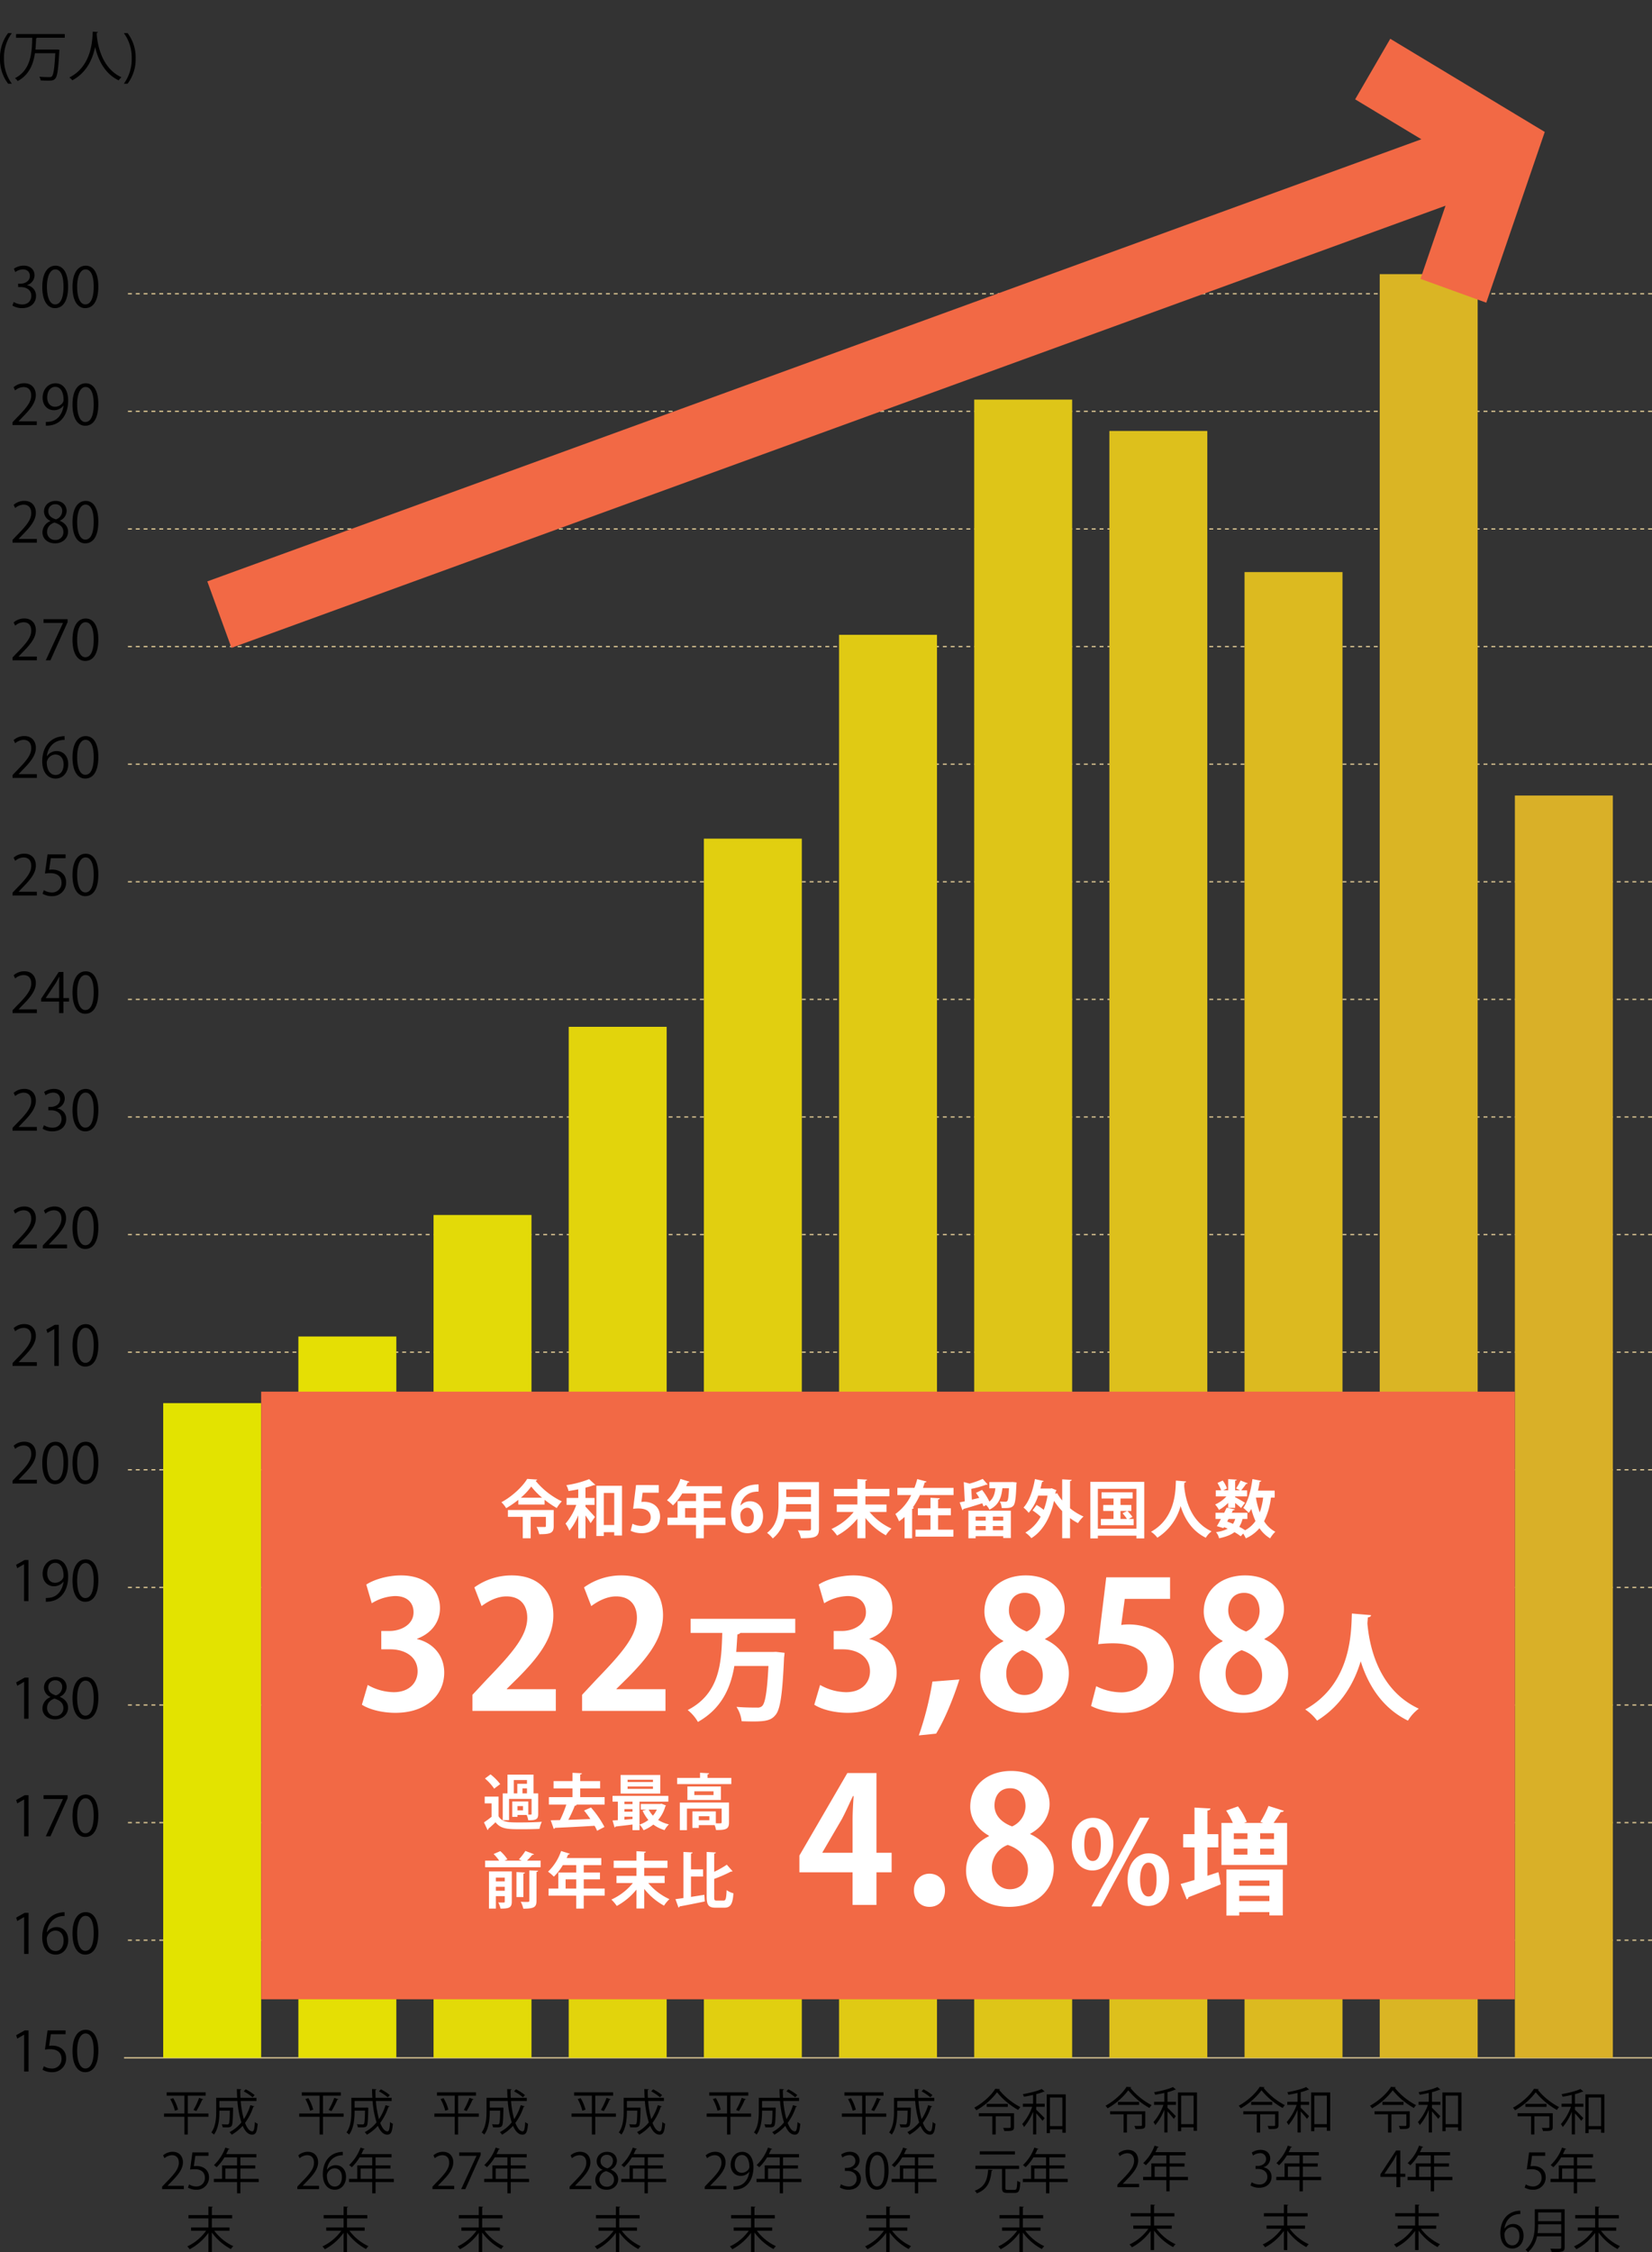
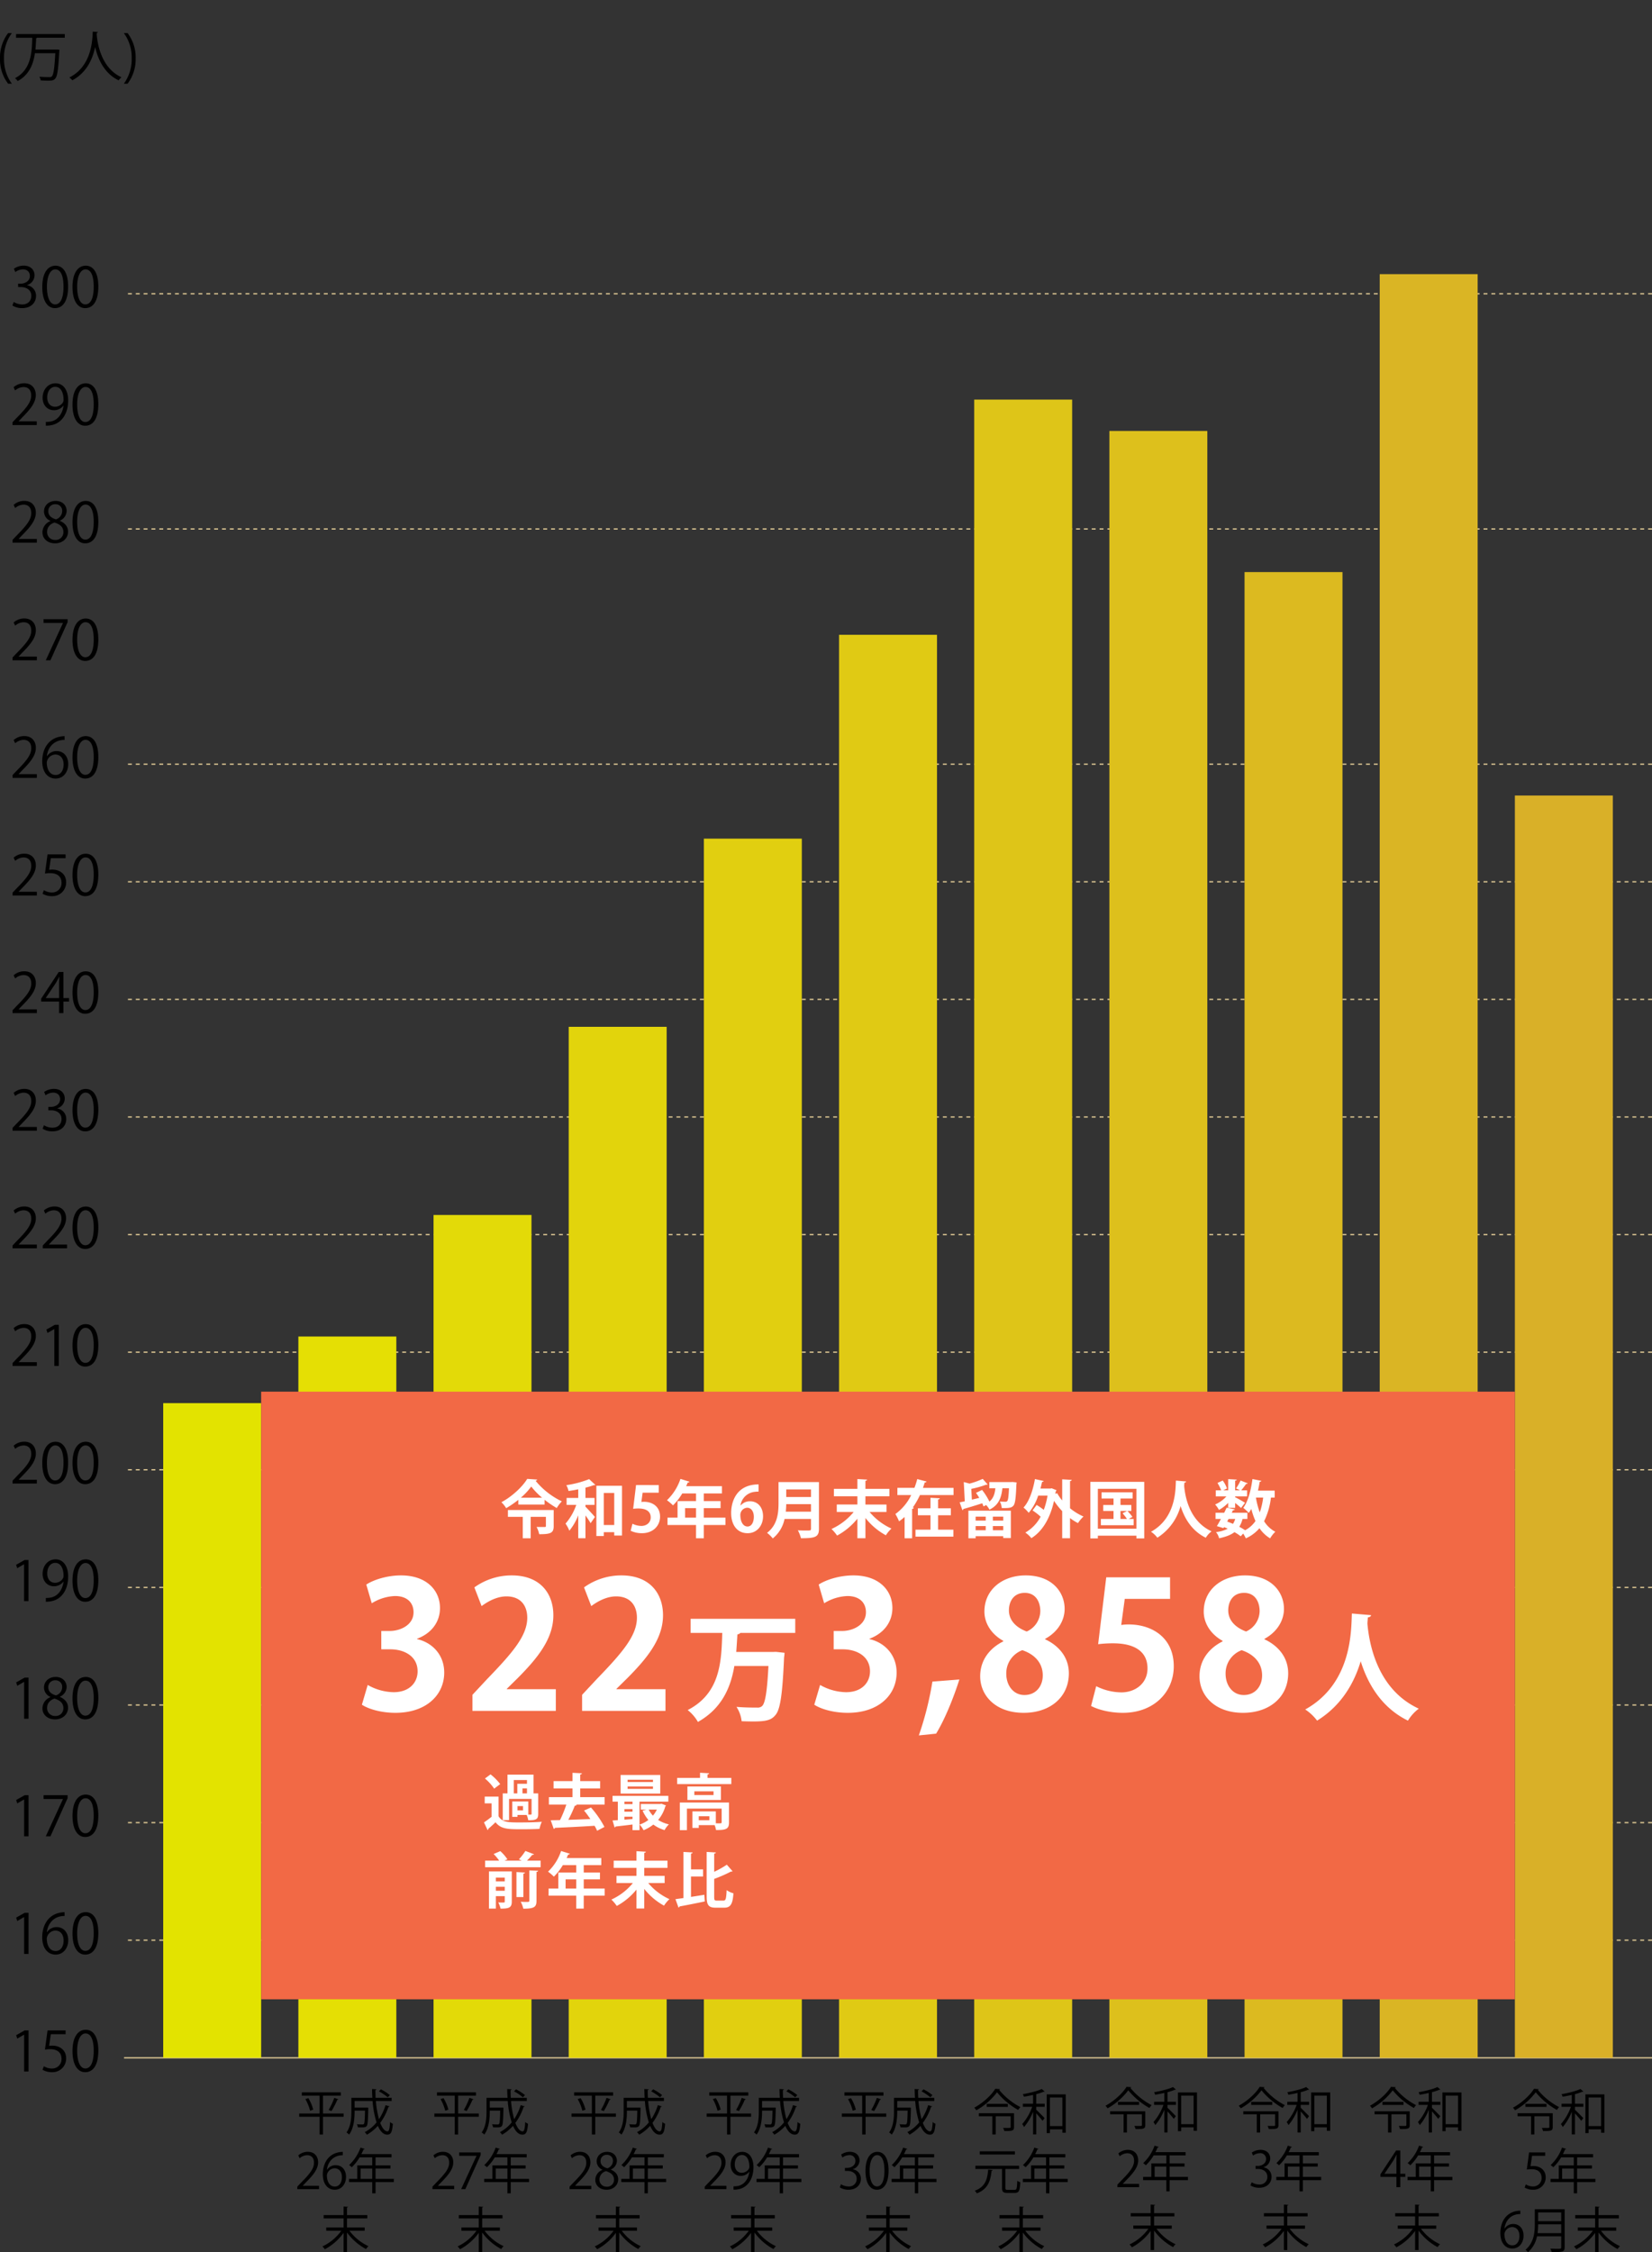
<svg xmlns="http://www.w3.org/2000/svg" width="843.316" height="1149.042" viewBox="0 0 843.316 1149.042">
  <rect x="0" y="0" width="843.316" height="1149.042" fill="#333333" stroke="none" />
  <g id="img_about-shortage01_sp" transform="translate(-6250.684 7544.433)">
    <g id="グループ_4919" data-name="グループ 4919" transform="translate(6184 -7454.567)">
      <g id="グループ_4830" data-name="グループ 4830" transform="translate(130 60)">
        <g id="グループ_4918" data-name="グループ 4918">
          <line id="_1" data-name="1" x1="780" transform="translate(0 900)" fill="none" stroke="#d6c18f" stroke-miterlimit="10" stroke-width="0.673" />
          <line id="_2" data-name="2" x1="780" transform="translate(0 840)" fill="none" stroke="#d6c18f" stroke-miterlimit="10" stroke-width="0.673" stroke-dasharray="2" />
          <line id="_3" data-name="3" x1="780" transform="translate(0 780)" fill="none" stroke="#d6c18f" stroke-miterlimit="10" stroke-width="0.673" stroke-dasharray="2" />
          <line id="_4" data-name="4" x1="780" transform="translate(0 720)" fill="none" stroke="#d6c18f" stroke-miterlimit="10" stroke-width="0.673" stroke-dasharray="2" />
          <line id="_5" data-name="5" x1="780" transform="translate(0 660)" fill="none" stroke="#d6c18f" stroke-miterlimit="10" stroke-width="0.673" stroke-dasharray="2" />
          <line id="_6" data-name="6" x1="780" transform="translate(0 600)" fill="none" stroke="#d6c18f" stroke-miterlimit="10" stroke-width="0.673" stroke-dasharray="2" />
          <line id="_7" data-name="7" x1="780" transform="translate(0 540)" fill="none" stroke="#d6c18f" stroke-miterlimit="10" stroke-width="0.673" stroke-dasharray="2" />
          <line id="_8" data-name="8" x1="780" transform="translate(0 480)" fill="none" stroke="#d6c18f" stroke-miterlimit="10" stroke-width="0.673" stroke-dasharray="2" />
          <line id="_9" data-name="9" x1="780" transform="translate(0 420)" fill="none" stroke="#d6c18f" stroke-miterlimit="10" stroke-width="0.673" stroke-dasharray="2" />
          <line id="_10" data-name="10" x1="780" transform="translate(0 360)" fill="none" stroke="#d6c18f" stroke-miterlimit="10" stroke-width="0.673" stroke-dasharray="2" />
          <line id="_11" data-name="11" x1="780" transform="translate(0 300)" fill="none" stroke="#d6c18f" stroke-miterlimit="10" stroke-width="0.673" stroke-dasharray="2" />
          <line id="_12" data-name="12" x1="780" transform="translate(0 240)" fill="none" stroke="#d6c18f" stroke-miterlimit="10" stroke-width="0.673" stroke-dasharray="2" />
-           <line id="_13" data-name="13" x1="780" transform="translate(0 180)" fill="none" stroke="#d6c18f" stroke-miterlimit="10" stroke-width="0.673" stroke-dasharray="2" />
          <line id="_14" data-name="14" x1="780" transform="translate(0 120)" fill="none" stroke="#d6c18f" stroke-miterlimit="10" stroke-width="0.673" stroke-dasharray="2" />
-           <line id="_15" data-name="15" x1="780" transform="translate(0 60)" fill="none" stroke="#d6c18f" stroke-miterlimit="10" stroke-width="0.673" stroke-dasharray="2" />
          <line id="_16" data-name="16" x1="780" fill="none" stroke="#d6c18f" stroke-miterlimit="10" stroke-width="0.673" stroke-dasharray="2" />
        </g>
      </g>
      <g id="Chart" transform="translate(110 50.001)">
        <rect id="長方形_3751" data-name="長方形 3751" width="50" height="334" transform="translate(90 910) rotate(180)" fill="#e3e300" />
        <rect id="長方形_3752" data-name="長方形 3752" width="50" height="368" transform="translate(159 910) rotate(180)" fill="#e5df04" />
        <rect id="長方形_3753" data-name="長方形 3753" width="50" height="430" transform="translate(228 909.999) rotate(180)" fill="#e3da08" />
        <rect id="長方形_3754" data-name="長方形 3754" width="50" height="526" transform="translate(297 910) rotate(180)" fill="#e2d40c" />
        <rect id="長方形_3755" data-name="長方形 3755" width="50" height="622" transform="translate(366 909.997) rotate(180)" fill="#e1cf10" />
        <rect id="長方形_3756" data-name="長方形 3756" width="50" height="726" transform="translate(435 910) rotate(180)" fill="#e0ca14" />
        <rect id="長方形_3757" data-name="長方形 3757" width="50" height="846" transform="translate(504 910) rotate(180)" fill="#dec518" />
        <rect id="長方形_3758" data-name="長方形 3758" width="50" height="830" transform="translate(573 910) rotate(180)" fill="#ddc01c" />
        <rect id="長方形_3759" data-name="長方形 3759" width="50" height="758" transform="translate(642.001 909.999) rotate(180)" fill="#dcba20" />
        <rect id="長方形_3760" data-name="長方形 3760" width="50" height="910" transform="translate(711 910) rotate(180)" fill="#dab524" />
        <rect id="長方形_3761" data-name="長方形 3761" width="50" height="644" transform="translate(780 910) rotate(180)" fill="#d9b028" />
      </g>
      <g id="X_Axis" data-name="X Axis" transform="translate(92 976)">
-         <path id="パス_31551" data-name="パス 31551" d="M-11.45-8.6v-9.1h9.125v-1.675H-22.25V-17.7h9.075v9.1h-10.4v1.675h10.4v9.05h1.725v-9.05H-.9V-8.6Zm5.775-7.975A36.783,36.783,0,0,1-8.55-10.4l1.45.575A44.978,44.978,0,0,0-4.125-15.6c.3-.025.475-.075.55-.25Zm-10.75,6.025A21.511,21.511,0,0,0-18.9-16.425l-1.525.475a23.9,23.9,0,0,1,2.4,5.95ZM23.6-14.975V-16.6H15.425c-.075-1.3-.1-2.65-.1-3.975q.525-.075.525-.375l-2.25-.125c.025,1.5.075,3,.175,4.475H3.05v7C3.05-6.325,2.8-2,.575,1.075A7.046,7.046,0,0,1,1.9,2.175c2.8-3.8,2.8-9.75,2.8-12.225h5.325c-.1,4.675-.225,6.375-.575,6.8a1,1,0,0,1-.8.25,28.014,28.014,0,0,1-2.8-.125,3.883,3.883,0,0,1,.5,1.575c.675.05,1.325.05,1.9.05,1.35,0,2-.025,2.625-.7.525-.675.675-2.825.8-8.8v-.575l-.875-.05-.35.025H4.7v-3.375h9.175A49.242,49.242,0,0,0,15.9-4.05,19.516,19.516,0,0,1,9.875.925a8.679,8.679,0,0,1,1.1,1.3,22.723,22.723,0,0,0,5.6-4.525c1.2,2.75,2.775,4.5,4.8,4.5,1.85,0,2.5-1.275,2.85-5.575a3.931,3.931,0,0,1-1.425-.9c-.175,3.425-.525,4.8-1.3,4.8-1.45,0-2.7-1.675-3.725-4.325a28.372,28.372,0,0,0,4.2-8.175c.325,0,.525-.075.575-.25L20.5-12.85A27.686,27.686,0,0,1,17.15-5.7a50.905,50.905,0,0,1-1.6-9.275ZM17.1-19.9a25.359,25.359,0,0,1,4.525,3.05l1.05-1.125a24.293,24.293,0,0,0-4.55-2.95ZM-13.475,28.3H-21.75v-.05l1.475-1.55c3.875-3.9,6.35-6.9,6.35-10.425,0-2.575-1.5-5.325-5.275-5.325a7.321,7.321,0,0,0-4.85,1.825l.7,1.45a6.257,6.257,0,0,1,3.75-1.55c2.7,0,3.575,1.85,3.575,3.85,0,3.05-2.25,5.775-6.7,10.275l-1.825,1.925V30h11.075ZM-9.1,11.275-10.275,20a15.024,15.024,0,0,1,2.4-.175c3.5,0,5.15,1.8,5.15,4.375a4.249,4.249,0,0,1-4.35,4.425,6.936,6.936,0,0,1-3.7-1.05l-.6,1.625a8.324,8.324,0,0,0,4.3,1.1,6.2,6.2,0,0,0,6.45-6.35c0-3.775-2.975-5.75-6.3-5.75a10.341,10.341,0,0,0-1.45.1L-7.6,13H-.875V11.275ZM15.4,24.75V19.475H23v-1.6H15.4v-4.1h8.15v-1.65H8.15A23.549,23.549,0,0,0,9.275,9.7a.467.467,0,0,0,.575-.225L7.725,8.8A23.009,23.009,0,0,1,1.9,17.725a9.932,9.932,0,0,1,1.35,1.1,23.3,23.3,0,0,0,4-5.05H13.7v4.1H6.05V24.75H1.85V26.4H13.7v5.725h1.7V26.4h9.35V24.75ZM7.75,19.475H13.7V24.75H7.75ZM9.85,51.2V49.55H.825V44.925H11.2V43.25H.825v-3.9c.35-.05.5-.175.5-.35l-2.25-.125V43.25H-11.1v1.675H-.925V49.55h-8.85V51.2h7.7a24.882,24.882,0,0,1-9.65,8.025,7.536,7.536,0,0,1,1.225,1.45A27.884,27.884,0,0,0-.925,52.3v9.775H.825v-9.95a28.806,28.806,0,0,0,9.725,8.45A6.868,6.868,0,0,1,11.775,59.1,25.548,25.548,0,0,1,2.05,51.2Z" transform="translate(82 21)" />
        <path id="パス_31550" data-name="パス 31550" d="M-11.45-8.6v-9.1h9.125v-1.675H-22.25V-17.7h9.075v9.1h-10.4v1.675h10.4v9.05h1.725v-9.05H-.9V-8.6Zm5.775-7.975A36.783,36.783,0,0,1-8.55-10.4l1.45.575A44.978,44.978,0,0,0-4.125-15.6c.3-.025.475-.075.55-.25Zm-10.75,6.025A21.511,21.511,0,0,0-18.9-16.425l-1.525.475a23.9,23.9,0,0,1,2.4,5.95ZM23.6-14.975V-16.6H15.425c-.075-1.3-.1-2.65-.1-3.975q.525-.075.525-.375l-2.25-.125c.025,1.5.075,3,.175,4.475H3.05v7C3.05-6.325,2.8-2,.575,1.075A7.046,7.046,0,0,1,1.9,2.175c2.8-3.8,2.8-9.75,2.8-12.225h5.325c-.1,4.675-.225,6.375-.575,6.8a1,1,0,0,1-.8.25,28.014,28.014,0,0,1-2.8-.125,3.883,3.883,0,0,1,.5,1.575c.675.05,1.325.05,1.9.05,1.35,0,2-.025,2.625-.7.525-.675.675-2.825.8-8.8v-.575l-.875-.05-.35.025H4.7v-3.375h9.175A49.242,49.242,0,0,0,15.9-4.05,19.516,19.516,0,0,1,9.875.925a8.679,8.679,0,0,1,1.1,1.3,22.723,22.723,0,0,0,5.6-4.525c1.2,2.75,2.775,4.5,4.8,4.5,1.85,0,2.5-1.275,2.85-5.575a3.931,3.931,0,0,1-1.425-.9c-.175,3.425-.525,4.8-1.3,4.8-1.45,0-2.7-1.675-3.725-4.325a28.372,28.372,0,0,0,4.2-8.175c.325,0,.525-.075.575-.25L20.5-12.85A27.686,27.686,0,0,1,17.15-5.7a50.905,50.905,0,0,1-1.6-9.275ZM17.1-19.9a25.359,25.359,0,0,1,4.525,3.05l1.05-1.125a24.293,24.293,0,0,0-4.55-2.95ZM-13.475,28.3H-21.75v-.05l1.475-1.55c3.875-3.9,6.35-6.9,6.35-10.425,0-2.575-1.5-5.325-5.275-5.325a7.321,7.321,0,0,0-4.85,1.825l.7,1.45a6.257,6.257,0,0,1,3.75-1.55c2.7,0,3.575,1.85,3.575,3.85,0,3.05-2.25,5.775-6.7,10.275l-1.825,1.925V30h11.075Zm4.05-8.225c.425-3.6,2.9-7.375,8.1-7.375l-.025-1.725a14.1,14.1,0,0,0-1.75.175c-6.075,1-8.425,6.25-8.425,11.275,0,4.85,2.45,7.875,6.1,7.875s5.75-3.125,5.75-6.55c0-3.6-2.125-5.975-5.3-5.975a5.249,5.249,0,0,0-4.375,2.3Zm4.05,8.6c-2.6,0-4.05-2.35-4.075-5.775a4.1,4.1,0,0,1,3.875-3.55c2.25,0,3.8,1.675,3.8,4.55C-1.775,26.725-3.2,28.675-5.375,28.675ZM15.4,24.75V19.475H23v-1.6H15.4v-4.1h8.15v-1.65H8.15A23.549,23.549,0,0,0,9.275,9.7a.467.467,0,0,0,.575-.225L7.725,8.8A23.009,23.009,0,0,1,1.9,17.725a9.932,9.932,0,0,1,1.35,1.1,23.3,23.3,0,0,0,4-5.05H13.7v4.1H6.05V24.75H1.85V26.4H13.7v5.725h1.7V26.4h9.35V24.75ZM7.75,19.475H13.7V24.75H7.75ZM9.85,51.2V49.55H.825V44.925H11.2V43.25H.825v-3.9c.35-.05.5-.175.5-.35l-2.25-.125V43.25H-11.1v1.675H-.925V49.55h-8.85V51.2h7.7a24.882,24.882,0,0,1-9.65,8.025,7.536,7.536,0,0,1,1.225,1.45A27.884,27.884,0,0,0-.925,52.3v9.775H.825v-9.95a28.806,28.806,0,0,0,9.725,8.45A6.868,6.868,0,0,1,11.775,59.1,25.548,25.548,0,0,1,2.05,51.2Z" transform="translate(151 21)" />
        <path id="パス_31549" data-name="パス 31549" d="M-11.45-8.6v-9.1h9.125v-1.675H-22.25V-17.7h9.075v9.1h-10.4v1.675h10.4v9.05h1.725v-9.05H-.9V-8.6Zm5.775-7.975A36.783,36.783,0,0,1-8.55-10.4l1.45.575A44.978,44.978,0,0,0-4.125-15.6c.3-.025.475-.075.55-.25Zm-10.75,6.025A21.511,21.511,0,0,0-18.9-16.425l-1.525.475a23.9,23.9,0,0,1,2.4,5.95ZM23.6-14.975V-16.6H15.425c-.075-1.3-.1-2.65-.1-3.975q.525-.075.525-.375l-2.25-.125c.025,1.5.075,3,.175,4.475H3.05v7C3.05-6.325,2.8-2,.575,1.075A7.046,7.046,0,0,1,1.9,2.175c2.8-3.8,2.8-9.75,2.8-12.225h5.325c-.1,4.675-.225,6.375-.575,6.8a1,1,0,0,1-.8.25,28.014,28.014,0,0,1-2.8-.125,3.883,3.883,0,0,1,.5,1.575c.675.05,1.325.05,1.9.05,1.35,0,2-.025,2.625-.7.525-.675.675-2.825.8-8.8v-.575l-.875-.05-.35.025H4.7v-3.375h9.175A49.242,49.242,0,0,0,15.9-4.05,19.516,19.516,0,0,1,9.875.925a8.679,8.679,0,0,1,1.1,1.3,22.723,22.723,0,0,0,5.6-4.525c1.2,2.75,2.775,4.5,4.8,4.5,1.85,0,2.5-1.275,2.85-5.575a3.931,3.931,0,0,1-1.425-.9c-.175,3.425-.525,4.8-1.3,4.8-1.45,0-2.7-1.675-3.725-4.325a28.372,28.372,0,0,0,4.2-8.175c.325,0,.525-.075.575-.25L20.5-12.85A27.686,27.686,0,0,1,17.15-5.7a50.905,50.905,0,0,1-1.6-9.275ZM17.1-19.9a25.359,25.359,0,0,1,4.525,3.05l1.05-1.125a24.293,24.293,0,0,0-4.55-2.95ZM-13.475,28.3H-21.75v-.05l1.475-1.55c3.875-3.9,6.35-6.9,6.35-10.425,0-2.575-1.5-5.325-5.275-5.325a7.321,7.321,0,0,0-4.85,1.825l.7,1.45a6.257,6.257,0,0,1,3.75-1.55c2.7,0,3.575,1.85,3.575,3.85,0,3.05-2.25,5.775-6.7,10.275l-1.825,1.925V30h11.075Zm2.55-15.3h8.85v.05L-9.9,30h2.125L.05,12.6V11.275H-10.925ZM15.4,24.75V19.475H23v-1.6H15.4v-4.1h8.15v-1.65H8.15A23.549,23.549,0,0,0,9.275,9.7a.467.467,0,0,0,.575-.225L7.725,8.8A23.009,23.009,0,0,1,1.9,17.725a9.932,9.932,0,0,1,1.35,1.1,23.3,23.3,0,0,0,4-5.05H13.7v4.1H6.05V24.75H1.85V26.4H13.7v5.725h1.7V26.4h9.35V24.75ZM7.75,19.475H13.7V24.75H7.75ZM9.85,51.2V49.55H.825V44.925H11.2V43.25H.825v-3.9c.35-.05.5-.175.5-.35l-2.25-.125V43.25H-11.1v1.675H-.925V49.55h-8.85V51.2h7.7a24.882,24.882,0,0,1-9.65,8.025,7.536,7.536,0,0,1,1.225,1.45A27.884,27.884,0,0,0-.925,52.3v9.775H.825v-9.95a28.806,28.806,0,0,0,9.725,8.45A6.868,6.868,0,0,1,11.775,59.1,25.548,25.548,0,0,1,2.05,51.2Z" transform="translate(219.999 21)" />
        <path id="パス_31548" data-name="パス 31548" d="M-11.45-8.6v-9.1h9.125v-1.675H-22.25V-17.7h9.075v9.1h-10.4v1.675h10.4v9.05h1.725v-9.05H-.9V-8.6Zm5.775-7.975A36.783,36.783,0,0,1-8.55-10.4l1.45.575A44.978,44.978,0,0,0-4.125-15.6c.3-.025.475-.075.55-.25Zm-10.75,6.025A21.511,21.511,0,0,0-18.9-16.425l-1.525.475a23.9,23.9,0,0,1,2.4,5.95ZM23.6-14.975V-16.6H15.425c-.075-1.3-.1-2.65-.1-3.975q.525-.075.525-.375l-2.25-.125c.025,1.5.075,3,.175,4.475H3.05v7C3.05-6.325,2.8-2,.575,1.075A7.046,7.046,0,0,1,1.9,2.175c2.8-3.8,2.8-9.75,2.8-12.225h5.325c-.1,4.675-.225,6.375-.575,6.8a1,1,0,0,1-.8.25,28.014,28.014,0,0,1-2.8-.125,3.883,3.883,0,0,1,.5,1.575c.675.05,1.325.05,1.9.05,1.35,0,2-.025,2.625-.7.525-.675.675-2.825.8-8.8v-.575l-.875-.05-.35.025H4.7v-3.375h9.175A49.242,49.242,0,0,0,15.9-4.05,19.516,19.516,0,0,1,9.875.925a8.679,8.679,0,0,1,1.1,1.3,22.723,22.723,0,0,0,5.6-4.525c1.2,2.75,2.775,4.5,4.8,4.5,1.85,0,2.5-1.275,2.85-5.575a3.931,3.931,0,0,1-1.425-.9c-.175,3.425-.525,4.8-1.3,4.8-1.45,0-2.7-1.675-3.725-4.325a28.372,28.372,0,0,0,4.2-8.175c.325,0,.525-.075.575-.25L20.5-12.85A27.686,27.686,0,0,1,17.15-5.7a50.905,50.905,0,0,1-1.6-9.275ZM17.1-19.9a25.359,25.359,0,0,1,4.525,3.05l1.05-1.125a24.293,24.293,0,0,0-4.55-2.95ZM-13.475,28.3H-21.75v-.05l1.475-1.55c3.875-3.9,6.35-6.9,6.35-10.425,0-2.575-1.5-5.325-5.275-5.325a7.321,7.321,0,0,0-4.85,1.825l.7,1.45a6.257,6.257,0,0,1,3.75-1.55c2.7,0,3.575,1.85,3.575,3.85,0,3.05-2.25,5.775-6.7,10.275l-1.825,1.925V30h11.075ZM-7.8,20.175a5.549,5.549,0,0,0-3.625,5.15c0,2.7,2.2,4.975,5.775,4.975,3.3,0,5.9-2.175,5.9-5.35,0-2.25-1.425-3.925-3.725-4.9v-.1A4.9,4.9,0,0,0-.4,15.525c0-2.25-1.625-4.55-5.025-4.55-3.025,0-5.3,1.975-5.3,4.875A4.7,4.7,0,0,0-7.8,20.075Zm2.175,8.575A3.55,3.55,0,0,1-9.3,25a4.41,4.41,0,0,1,3.375-4.175c2.475.8,4.05,2,4.05,4.35A3.486,3.486,0,0,1-5.625,28.75ZM-5.5,12.5a2.947,2.947,0,0,1,3.075,3.2,4,4,0,0,1-2.85,3.675c-2.075-.625-3.5-1.725-3.475-3.725A3.041,3.041,0,0,1-5.5,12.5ZM15.4,24.75V19.475H23v-1.6H15.4v-4.1h8.15v-1.65H8.15A23.549,23.549,0,0,0,9.275,9.7a.467.467,0,0,0,.575-.225L7.725,8.8A23.009,23.009,0,0,1,1.9,17.725a9.932,9.932,0,0,1,1.35,1.1,23.3,23.3,0,0,0,4-5.05H13.7v4.1H6.05V24.75H1.85V26.4H13.7v5.725h1.7V26.4h9.35V24.75ZM7.75,19.475H13.7V24.75H7.75ZM9.85,51.2V49.55H.825V44.925H11.2V43.25H.825v-3.9c.35-.05.5-.175.5-.35l-2.25-.125V43.25H-11.1v1.675H-.925V49.55h-8.85V51.2h7.7a24.882,24.882,0,0,1-9.65,8.025,7.536,7.536,0,0,1,1.225,1.45A27.884,27.884,0,0,0-.925,52.3v9.775H.825v-9.95a28.806,28.806,0,0,0,9.725,8.45A6.868,6.868,0,0,1,11.775,59.1,25.548,25.548,0,0,1,2.05,51.2Z" transform="translate(290 21)" />
        <path id="パス_31547" data-name="パス 31547" d="M-11.45-8.6v-9.1h9.125v-1.675H-22.25V-17.7h9.075v9.1h-10.4v1.675h10.4v9.05h1.725v-9.05H-.9V-8.6Zm5.775-7.975A36.783,36.783,0,0,1-8.55-10.4l1.45.575A44.978,44.978,0,0,0-4.125-15.6c.3-.025.475-.075.55-.25Zm-10.75,6.025A21.511,21.511,0,0,0-18.9-16.425l-1.525.475a23.9,23.9,0,0,1,2.4,5.95ZM23.6-14.975V-16.6H15.425c-.075-1.3-.1-2.65-.1-3.975q.525-.075.525-.375l-2.25-.125c.025,1.5.075,3,.175,4.475H3.05v7C3.05-6.325,2.8-2,.575,1.075A7.046,7.046,0,0,1,1.9,2.175c2.8-3.8,2.8-9.75,2.8-12.225h5.325c-.1,4.675-.225,6.375-.575,6.8a1,1,0,0,1-.8.25,28.014,28.014,0,0,1-2.8-.125,3.883,3.883,0,0,1,.5,1.575c.675.05,1.325.05,1.9.05,1.35,0,2-.025,2.625-.7.525-.675.675-2.825.8-8.8v-.575l-.875-.05-.35.025H4.7v-3.375h9.175A49.242,49.242,0,0,0,15.9-4.05,19.516,19.516,0,0,1,9.875.925a8.679,8.679,0,0,1,1.1,1.3,22.723,22.723,0,0,0,5.6-4.525c1.2,2.75,2.775,4.5,4.8,4.5,1.85,0,2.5-1.275,2.85-5.575a3.931,3.931,0,0,1-1.425-.9c-.175,3.425-.525,4.8-1.3,4.8-1.45,0-2.7-1.675-3.725-4.325a28.372,28.372,0,0,0,4.2-8.175c.325,0,.525-.075.575-.25L20.5-12.85A27.686,27.686,0,0,1,17.15-5.7a50.905,50.905,0,0,1-1.6-9.275ZM17.1-19.9a25.359,25.359,0,0,1,4.525,3.05l1.05-1.125a24.293,24.293,0,0,0-4.55-2.95ZM-13.488,28.3h-8.275v-.05l1.475-1.55c3.875-3.9,6.35-6.9,6.35-10.425,0-2.575-1.5-5.325-5.275-5.325a7.321,7.321,0,0,0-4.85,1.825l.7,1.45a6.257,6.257,0,0,1,3.75-1.55c2.7,0,3.575,1.85,3.575,3.85,0,3.05-2.25,5.775-6.7,10.275l-1.825,1.925V30h11.075Zm11.7-7.15c-.625,4.275-3,6.825-6.15,7.275a9.317,9.317,0,0,1-1.925.125v1.725A11.031,11.031,0,0,0-7.637,30.1c4.8-.75,7.95-5.075,7.95-11.3,0-4.775-2.225-7.825-5.725-7.825-3.675,0-5.925,3.15-5.925,6.575,0,3.175,1.975,5.675,5.175,5.675a5.286,5.286,0,0,0,4.3-2.075Zm-3.8-8.575c2.475,0,3.8,2.425,3.8,6.025,0,1.5-1.85,3.05-3.875,3.05-2.15,0-3.575-1.7-3.575-4.225C-9.237,14.625-7.762,12.575-5.587,12.575Zm21,12.175V19.475h7.6v-1.6h-7.6v-4.1h8.15v-1.65H8.163A23.549,23.549,0,0,0,9.288,9.7a.467.467,0,0,0,.575-.225L7.738,8.8a23.009,23.009,0,0,1-5.825,8.925,9.932,9.932,0,0,1,1.35,1.1,23.3,23.3,0,0,0,4-5.05h6.45v4.1H6.063V24.75h-4.2V26.4h11.85v5.725h1.7V26.4h9.35V24.75Zm-7.65-5.275h5.95V24.75H7.763ZM9.85,51.2V49.55H.825V44.925H11.2V43.25H.825v-3.9c.35-.05.5-.175.5-.35l-2.25-.125V43.25H-11.1v1.675H-.925V49.55h-8.85V51.2h7.7a24.882,24.882,0,0,1-9.65,8.025,7.536,7.536,0,0,1,1.225,1.45A27.884,27.884,0,0,0-.925,52.3v9.775H.825v-9.95a28.806,28.806,0,0,0,9.725,8.45A6.868,6.868,0,0,1,11.775,59.1,25.548,25.548,0,0,1,2.05,51.2Z" transform="translate(359.001 21)" />
        <path id="パス_31546" data-name="パス 31546" d="M-11.45-8.6v-9.1h9.125v-1.675H-22.25V-17.7h9.075v9.1h-10.4v1.675h10.4v9.05h1.725v-9.05H-.9V-8.6Zm5.775-7.975A36.783,36.783,0,0,1-8.55-10.4l1.45.575A44.978,44.978,0,0,0-4.125-15.6c.3-.025.475-.075.55-.25Zm-10.75,6.025A21.511,21.511,0,0,0-18.9-16.425l-1.525.475a23.9,23.9,0,0,1,2.4,5.95ZM23.6-14.975V-16.6H15.425c-.075-1.3-.1-2.65-.1-3.975q.525-.075.525-.375l-2.25-.125c.025,1.5.075,3,.175,4.475H3.05v7C3.05-6.325,2.8-2,.575,1.075A7.046,7.046,0,0,1,1.9,2.175c2.8-3.8,2.8-9.75,2.8-12.225h5.325c-.1,4.675-.225,6.375-.575,6.8a1,1,0,0,1-.8.25,28.014,28.014,0,0,1-2.8-.125,3.883,3.883,0,0,1,.5,1.575c.675.05,1.325.05,1.9.05,1.35,0,2-.025,2.625-.7.525-.675.675-2.825.8-8.8v-.575l-.875-.05-.35.025H4.7v-3.375h9.175A49.242,49.242,0,0,0,15.9-4.05,19.516,19.516,0,0,1,9.875.925a8.679,8.679,0,0,1,1.1,1.3,22.723,22.723,0,0,0,5.6-4.525c1.2,2.75,2.775,4.5,4.8,4.5,1.85,0,2.5-1.275,2.85-5.575a3.931,3.931,0,0,1-1.425-.9c-.175,3.425-.525,4.8-1.3,4.8-1.45,0-2.7-1.675-3.725-4.325a28.372,28.372,0,0,0,4.2-8.175c.325,0,.525-.075.575-.25L20.5-12.85A27.686,27.686,0,0,1,17.15-5.7a50.905,50.905,0,0,1-1.6-9.275ZM17.1-19.9a25.359,25.359,0,0,1,4.525,3.05l1.05-1.125a24.293,24.293,0,0,0-4.55-2.95ZM-17.925,19.8a4.724,4.724,0,0,0,3.4-4.425c0-2.25-1.525-4.425-4.95-4.425a7.831,7.831,0,0,0-4.45,1.4l.625,1.525a6.152,6.152,0,0,1,3.425-1.225,2.89,2.89,0,0,1,3.225,3.025c0,2.35-2.325,3.475-4.125,3.475H-22V20.7h1.225c2.45,0,4.775,1.25,4.775,4a3.8,3.8,0,0,1-4.175,3.925A7.462,7.462,0,0,1-24,27.5l-.625,1.6A8.281,8.281,0,0,0-20.2,30.3c4.2,0,6.35-2.6,6.35-5.575a4.8,4.8,0,0,0-4.075-4.85Zm12.2,10.5c3.725,0,6-3.35,6-9.85,0-6.125-2.175-9.475-5.725-9.475-3.5,0-6.05,3.175-6.05,9.725C-11.5,26.95-9.125,30.3-5.725,30.3Zm.075-1.7c-2.35,0-3.725-3.125-3.725-8.05s1.575-7.9,3.8-7.9c2.625,0,3.75,3.225,3.75,7.9C-1.825,25-2.875,28.6-5.65,28.6ZM15.4,24.75V19.475H23v-1.6H15.4v-4.1h8.15v-1.65H8.15A23.549,23.549,0,0,0,9.275,9.7a.467.467,0,0,0,.575-.225L7.725,8.8A23.009,23.009,0,0,1,1.9,17.725a9.932,9.932,0,0,1,1.35,1.1,23.3,23.3,0,0,0,4-5.05H13.7v4.1H6.05V24.75H1.85V26.4H13.7v5.725h1.7V26.4h9.35V24.75ZM7.75,19.475H13.7V24.75H7.75ZM9.85,51.2V49.55H.825V44.925H11.2V43.25H.825v-3.9c.35-.05.5-.175.5-.35l-2.25-.125V43.25H-11.1v1.675H-.925V49.55h-8.85V51.2h7.7a24.882,24.882,0,0,1-9.65,8.025,7.536,7.536,0,0,1,1.225,1.45A27.884,27.884,0,0,0-.925,52.3v9.775H.825v-9.95a28.806,28.806,0,0,0,9.725,8.45A6.868,6.868,0,0,1,11.775,59.1,25.548,25.548,0,0,1,2.05,51.2Z" transform="translate(428 21)" />
        <path id="パス_31545" data-name="パス 31545" d="M-13.25-21.2c-1.975,3.3-6.35,7.275-10.725,9.65a7.176,7.176,0,0,1,1.05,1.325,34.468,34.468,0,0,0,10.575-9.2A37.789,37.789,0,0,0-1.55-10.4,8.028,8.028,0,0,1-.425-11.85,34.848,34.848,0,0,1-11.3-20.675a.527.527,0,0,0,.5-.35Zm-4.35,9.225H-6.85v-1.55H-17.6Zm-4.025,3.25v1.55h6.875v9.3h1.725v-9.3H-5.4v5.5c0,.45-.175.45-1.75.45-.6,0-1.325-.025-2.1-.025A6.258,6.258,0,0,1-8.625.35c3.9,0,4.95-.05,4.95-1.975v-7.1ZM6.05-13.575H.825V-12H5.6A26.934,26.934,0,0,1,.5-3.2a7.41,7.41,0,0,1,.95,1.525A28.111,28.111,0,0,0,6.05-9.5V2.1H7.675V-8.675C8.8-7.4,10.275-5.7,10.875-4.85l1.05-1.375c-.625-.7-3.2-3.325-4.25-4.275V-12h4.3v-1.575h-4.3v-4.9a25.467,25.467,0,0,0,3.825-1.25c.35,0,.4,0,.5-.075l-1.55-1.3C8.325-20.025,4.325-19.075.825-18.45a4.733,4.733,0,0,1,.525,1.3c1.525-.25,3.15-.575,4.7-.925Zm6.95,15h1.65V-.525H21v1.75h1.725V-18.35H13Zm1.65-18.15H21V-2.15H14.65ZM-21.175,10.7v1.625h17.95V10.7ZM-8.1,19.725l.125-.025h6.9V18.05H-23.4V19.7H-9.8v9.625c0,2.05.6,2.6,2.75,2.6h3.775c2.125,0,2.6-1.15,2.775-5.45a4.568,4.568,0,0,1-1.525-.75c-.125,3.95-.3,4.65-1.375,4.65H-6.875c-1.025,0-1.225-.2-1.225-1.05Zm-8.775.3c-.4,4.775-1.35,8.8-6.85,10.775a4.923,4.923,0,0,1,1.05,1.35c5.95-2.275,7-6.7,7.55-11.55.325-.05.5-.2.525-.375Zm31.25,4.725V19.475h7.6v-1.6h-7.6v-4.1h8.15v-1.65H7.125A23.549,23.549,0,0,0,8.25,9.7a.467.467,0,0,0,.575-.225L6.7,8.8A23.009,23.009,0,0,1,.875,17.725a9.932,9.932,0,0,1,1.35,1.1,23.3,23.3,0,0,0,4-5.05h6.45v4.1H5.025V24.75H.825V26.4h11.85v5.725h1.7V26.4h9.35V24.75Zm-7.65-5.275h5.95V24.75H6.725ZM9.85,51.2V49.55H.825V44.925H11.2V43.25H.825v-3.9c.35-.05.5-.175.5-.35l-2.25-.125V43.25H-11.1v1.675H-.925V49.55h-8.85V51.2h7.7a24.882,24.882,0,0,1-9.65,8.025,7.536,7.536,0,0,1,1.225,1.45A27.884,27.884,0,0,0-.925,52.3v9.775H.825v-9.95a28.806,28.806,0,0,0,9.725,8.45A6.868,6.868,0,0,1,11.775,59.1,25.548,25.548,0,0,1,2.05,51.2Z" transform="translate(496 21)" />
        <path id="パス_31544" data-name="パス 31544" d="M-13.25-21.2c-1.975,3.3-6.35,7.275-10.725,9.65a7.176,7.176,0,0,1,1.05,1.325,34.468,34.468,0,0,0,10.575-9.2A37.789,37.789,0,0,0-1.55-10.4,8.028,8.028,0,0,1-.425-11.85,34.848,34.848,0,0,1-11.3-20.675a.527.527,0,0,0,.5-.35Zm-4.35,9.225H-6.85v-1.55H-17.6Zm-4.025,3.25v1.55h6.875v9.3h1.725v-9.3H-5.4v5.5c0,.45-.175.45-1.75.45-.6,0-1.325-.025-2.1-.025A6.258,6.258,0,0,1-8.625.35c3.9,0,4.95-.05,4.95-1.975v-7.1ZM6.05-13.575H.825V-12H5.6A26.934,26.934,0,0,1,.5-3.2a7.41,7.41,0,0,1,.95,1.525A28.111,28.111,0,0,0,6.05-9.5V2.1H7.675V-8.675C8.8-7.4,10.275-5.7,10.875-4.85l1.05-1.375c-.625-.7-3.2-3.325-4.25-4.275V-12h4.3v-1.575h-4.3v-4.9a25.467,25.467,0,0,0,3.825-1.25c.35,0,.4,0,.5-.075l-1.55-1.3C8.325-20.025,4.325-19.075.825-18.45a4.733,4.733,0,0,1,.525,1.3c1.525-.25,3.15-.575,4.7-.925Zm6.95,15h1.65V-.525H21v1.75h1.725V-18.35H13Zm1.65-18.15H21V-2.15H14.65ZM-6.838,28.3h-8.275v-.05l1.475-1.55c3.875-3.9,6.35-6.9,6.35-10.425,0-2.575-1.5-5.325-5.275-5.325a7.321,7.321,0,0,0-4.85,1.825l.7,1.45a6.257,6.257,0,0,1,3.75-1.55c2.7,0,3.575,1.85,3.575,3.85,0,3.05-2.25,5.775-6.7,10.275l-1.825,1.925V30H-6.838Zm15.6-3.55V19.475h7.6v-1.6h-7.6v-4.1h8.15v-1.65H1.513A23.549,23.549,0,0,0,2.637,9.7a.467.467,0,0,0,.575-.225L1.088,8.8a23.009,23.009,0,0,1-5.825,8.925,9.932,9.932,0,0,1,1.35,1.1,23.3,23.3,0,0,0,4-5.05h6.45v4.1H-.588V24.75h-4.2V26.4H7.063v5.725h1.7V26.4h9.35V24.75Zm-7.65-5.275h5.95V24.75H1.113ZM9.85,51.2V49.55H.825V44.925H11.2V43.25H.825v-3.9c.35-.05.5-.175.5-.35l-2.25-.125V43.25H-11.1v1.675H-.925V49.55h-8.85V51.2h7.7a24.882,24.882,0,0,1-9.65,8.025,7.536,7.536,0,0,1,1.225,1.45A27.884,27.884,0,0,0-.925,52.3v9.775H.825v-9.95a28.806,28.806,0,0,0,9.725,8.45A6.868,6.868,0,0,1,11.775,59.1,25.548,25.548,0,0,1,2.05,51.2Z" transform="translate(562.999 20)" />
        <path id="パス_31543" data-name="パス 31543" d="M-13.25-21.2c-1.975,3.3-6.35,7.275-10.725,9.65a7.176,7.176,0,0,1,1.05,1.325,34.468,34.468,0,0,0,10.575-9.2A37.789,37.789,0,0,0-1.55-10.4,8.028,8.028,0,0,1-.425-11.85,34.848,34.848,0,0,1-11.3-20.675a.527.527,0,0,0,.5-.35Zm-4.35,9.225H-6.85v-1.55H-17.6Zm-4.025,3.25v1.55h6.875v9.3h1.725v-9.3H-5.4v5.5c0,.45-.175.45-1.75.45-.6,0-1.325-.025-2.1-.025A6.258,6.258,0,0,1-8.625.35c3.9,0,4.95-.05,4.95-1.975v-7.1ZM6.05-13.575H.825V-12H5.6A26.934,26.934,0,0,1,.5-3.2a7.41,7.41,0,0,1,.95,1.525A28.111,28.111,0,0,0,6.05-9.5V2.1H7.675V-8.675C8.8-7.4,10.275-5.7,10.875-4.85l1.05-1.375c-.625-.7-3.2-3.325-4.25-4.275V-12h4.3v-1.575h-4.3v-4.9a25.467,25.467,0,0,0,3.825-1.25c.35,0,.4,0,.5-.075l-1.55-1.3C8.325-20.025,4.325-19.075.825-18.45a4.733,4.733,0,0,1,.525,1.3c1.525-.25,3.15-.575,4.7-.925Zm6.95,15h1.65V-.525H21v1.75h1.725V-18.35H13Zm1.65-18.15H21V-2.15H14.65ZM-11.288,19.8a4.724,4.724,0,0,0,3.4-4.425c0-2.25-1.525-4.425-4.95-4.425a7.831,7.831,0,0,0-4.45,1.4l.625,1.525a6.152,6.152,0,0,1,3.425-1.225,2.89,2.89,0,0,1,3.225,3.025c0,2.35-2.325,3.475-4.125,3.475h-1.225V20.7h1.225c2.45,0,4.775,1.25,4.775,4a3.8,3.8,0,0,1-4.175,3.925A7.462,7.462,0,0,1-17.363,27.5l-.625,1.6a8.281,8.281,0,0,0,4.425,1.2c4.2,0,6.35-2.6,6.35-5.575a4.8,4.8,0,0,0-4.075-4.85Zm20.05,4.95V19.475h7.6v-1.6h-7.6v-4.1h8.15v-1.65H1.513A23.549,23.549,0,0,0,2.637,9.7a.467.467,0,0,0,.575-.225L1.088,8.8a23.009,23.009,0,0,1-5.825,8.925,9.932,9.932,0,0,1,1.35,1.1,23.3,23.3,0,0,0,4-5.05h6.45v4.1H-.588V24.75h-4.2V26.4H7.063v5.725h1.7V26.4h9.35V24.75Zm-7.65-5.275h5.95V24.75H1.113ZM9.85,51.2V49.55H.825V44.925H11.2V43.25H.825v-3.9c.35-.05.5-.175.5-.35l-2.25-.125V43.25H-11.1v1.675H-.925V49.55h-8.85V51.2h7.7a24.882,24.882,0,0,1-9.65,8.025,7.536,7.536,0,0,1,1.225,1.45A27.884,27.884,0,0,0-.925,52.3v9.775H.825v-9.95a28.806,28.806,0,0,0,9.725,8.45A6.868,6.868,0,0,1,11.775,59.1,25.548,25.548,0,0,1,2.05,51.2Z" transform="translate(631 20)" />
        <path id="パス_31542" data-name="パス 31542" d="M-13.25-21.2c-1.975,3.3-6.35,7.275-10.725,9.65a7.176,7.176,0,0,1,1.05,1.325,34.468,34.468,0,0,0,10.575-9.2A37.789,37.789,0,0,0-1.55-10.4,8.028,8.028,0,0,1-.425-11.85,34.848,34.848,0,0,1-11.3-20.675a.527.527,0,0,0,.5-.35Zm-4.35,9.225H-6.85v-1.55H-17.6Zm-4.025,3.25v1.55h6.875v9.3h1.725v-9.3H-5.4v5.5c0,.45-.175.45-1.75.45-.6,0-1.325-.025-2.1-.025A6.258,6.258,0,0,1-8.625.35c3.9,0,4.95-.05,4.95-1.975v-7.1ZM6.05-13.575H.825V-12H5.6A26.934,26.934,0,0,1,.5-3.2a7.41,7.41,0,0,1,.95,1.525A28.111,28.111,0,0,0,6.05-9.5V2.1H7.675V-8.675C8.8-7.4,10.275-5.7,10.875-4.85l1.05-1.375c-.625-.7-3.2-3.325-4.25-4.275V-12h4.3v-1.575h-4.3v-4.9a25.467,25.467,0,0,0,3.825-1.25c.35,0,.4,0,.5-.075l-1.55-1.3C8.325-20.025,4.325-19.075.825-18.45a4.733,4.733,0,0,1,.525,1.3c1.525-.25,3.15-.575,4.7-.925Zm6.95,15h1.65V-.525H21v1.75h1.725V-18.35H13Zm1.65-18.15H21V-2.15H14.65ZM-8.488,24.75h2.55v-1.6h-2.55V11.275h-2.15l-8,12.15V24.75h8.175V30h1.975Zm-8.05-1.65,4.575-6.8c.475-.85.925-1.65,1.5-2.8h.1c-.05.975-.1,1.975-.1,3v6.65h-6.075Zm25.3,1.65V19.475h7.6v-1.6h-7.6v-4.1h8.15v-1.65H1.513A23.549,23.549,0,0,0,2.637,9.7a.467.467,0,0,0,.575-.225L1.088,8.8a23.009,23.009,0,0,1-5.825,8.925,9.932,9.932,0,0,1,1.35,1.1,23.3,23.3,0,0,0,4-5.05h6.45v4.1H-.588V24.75h-4.2V26.4H7.063v5.725h1.7V26.4h9.35V24.75Zm-7.65-5.275h5.95V24.75H1.113ZM9.85,51.2V49.55H.825V44.925H11.2V43.25H.825v-3.9c.35-.05.5-.175.5-.35l-2.25-.125V43.25H-11.1v1.675H-.925V49.55h-8.85V51.2h7.7a24.882,24.882,0,0,1-9.65,8.025,7.536,7.536,0,0,1,1.225,1.45A27.884,27.884,0,0,0-.925,52.3v9.775H.825v-9.95a28.806,28.806,0,0,0,9.725,8.45A6.868,6.868,0,0,1,11.775,59.1,25.548,25.548,0,0,1,2.05,51.2Z" transform="translate(698 20)" />
        <path id="パス_31541" data-name="パス 31541" d="M-13.25-21.2c-1.975,3.3-6.35,7.275-10.725,9.65a7.176,7.176,0,0,1,1.05,1.325,34.468,34.468,0,0,0,10.575-9.2A37.789,37.789,0,0,0-1.55-10.4,8.028,8.028,0,0,1-.425-11.85,34.848,34.848,0,0,1-11.3-20.675a.527.527,0,0,0,.5-.35Zm-4.35,9.225H-6.85v-1.55H-17.6Zm-4.025,3.25v1.55h6.875v9.3h1.725v-9.3H-5.4v5.5c0,.45-.175.45-1.75.45-.6,0-1.325-.025-2.1-.025A6.258,6.258,0,0,1-8.625.35c3.9,0,4.95-.05,4.95-1.975v-7.1ZM6.05-13.575H.825V-12H5.6A26.934,26.934,0,0,1,.5-3.2a7.41,7.41,0,0,1,.95,1.525A28.111,28.111,0,0,0,6.05-9.5V2.1H7.675V-8.675C8.8-7.4,10.275-5.7,10.875-4.85l1.05-1.375c-.625-.7-3.2-3.325-4.25-4.275V-12h4.3v-1.575h-4.3v-4.9a25.467,25.467,0,0,0,3.825-1.25c.35,0,.4,0,.5-.075l-1.55-1.3C8.325-20.025,4.325-19.075.825-18.45a4.733,4.733,0,0,1,.525,1.3c1.525-.25,3.15-.575,4.7-.925Zm6.95,15h1.65V-.525H21v1.75h1.725V-18.35H13Zm1.65-18.15H21V-2.15H14.65Zm-30.388,28L-16.913,20a15.024,15.024,0,0,1,2.4-.175c3.5,0,5.15,1.8,5.15,4.375a4.249,4.249,0,0,1-4.35,4.425,6.936,6.936,0,0,1-3.7-1.05l-.6,1.625a8.324,8.324,0,0,0,4.3,1.1,6.2,6.2,0,0,0,6.45-6.35c0-3.775-2.975-5.75-6.3-5.75a10.341,10.341,0,0,0-1.45.1l.775-5.3h6.725V11.275ZM8.763,24.75V19.475h7.6v-1.6h-7.6v-4.1h8.15v-1.65H1.513A23.549,23.549,0,0,0,2.637,9.7a.467.467,0,0,0,.575-.225L1.088,8.8a23.009,23.009,0,0,1-5.825,8.925,9.932,9.932,0,0,1,1.35,1.1,23.3,23.3,0,0,0,4-5.05h6.45v4.1H-.588V24.75h-4.2V26.4H7.063v5.725h1.7V26.4h9.35V24.75Zm-7.65-5.275h5.95V24.75H1.113Zm-29.425,30.6c.425-3.6,2.9-7.375,8.1-7.375l-.025-1.725a14.1,14.1,0,0,0-1.75.175c-6.075,1-8.425,6.25-8.425,11.275,0,4.85,2.45,7.875,6.1,7.875s5.75-3.125,5.75-6.55c0-3.6-2.125-5.975-5.3-5.975a5.249,5.249,0,0,0-4.375,2.3Zm4.05,8.6c-2.6,0-4.05-2.35-4.075-5.775a4.1,4.1,0,0,1,3.875-3.55c2.25,0,3.8,1.675,3.8,4.55C-20.663,56.725-22.088,58.675-24.263,58.675ZM-12.837,40.25v7.7c0,4.15-.425,9.325-4.725,12.975a5.926,5.926,0,0,1,1.25,1.25,14.252,14.252,0,0,0,4.6-8.1H.663V59.65c0,.775-.15.775-2.325.775-.9,0-2.05-.025-3.25-.075a9.484,9.484,0,0,1,.725,1.775,20.969,20.969,0,0,0,5.325-.3c.925-.3,1.275-.875,1.275-2.175V40.25Zm13.5,6.1h-11.8V41.9H.663Zm0,1.6v4.5H-11.412a33.488,33.488,0,0,0,.275-4.5ZM28.738,51.2V49.55H19.713V44.925H30.088V43.25H19.713v-3.9c.35-.05.5-.175.5-.35l-2.25-.125V43.25H7.788v1.675H17.963V49.55H9.113V51.2h7.7a24.882,24.882,0,0,1-9.65,8.025,7.536,7.536,0,0,1,1.225,1.45A27.884,27.884,0,0,0,17.963,52.3v9.775h1.75v-9.95a28.806,28.806,0,0,0,9.725,8.45A6.868,6.868,0,0,1,30.663,59.1a25.548,25.548,0,0,1-9.725-7.9Z" transform="translate(771 21)" />
      </g>
      <g id="グループ_4831" data-name="グループ 4831" transform="translate(78 46)">
        <path id="パス_31539" data-name="パス 31539" d="M-36.736,0V-20.972h-1.988l-4.34,2.436.56,1.736,3.444-1.988H-39V0Zm9.688-20.972L-28.364-11.2a16.826,16.826,0,0,1,2.688-.2c3.92,0,5.768,2.016,5.768,4.9A4.758,4.758,0,0,1-24.78-1.54a7.768,7.768,0,0,1-4.144-1.176L-29.6-.9A9.323,9.323,0,0,0-24.78.336a6.944,6.944,0,0,0,7.224-7.112c0-4.228-3.332-6.44-7.056-6.44a11.582,11.582,0,0,0-1.624.112l.868-5.936h7.532v-1.932ZM-7.84.336c4.172,0,6.72-3.752,6.72-11.032,0-6.86-2.436-10.612-6.412-10.612-3.92,0-6.776,3.556-6.776,10.892C-14.308-3.416-11.648.336-7.84.336Zm.084-1.9c-2.632,0-4.172-3.5-4.172-9.016s1.764-8.848,4.256-8.848c2.94,0,4.2,3.612,4.2,8.848C-3.472-5.6-4.648-1.568-7.756-1.568Z" transform="translate(40 921)" />
        <path id="パス_31538" data-name="パス 31538" d="M-36.736,0V-20.972h-1.988l-4.34,2.436.56,1.736,3.444-1.988H-39V0Zm9.324-11.116c.476-4.032,3.248-8.26,9.072-8.26l-.028-1.932a15.789,15.789,0,0,0-1.96.2c-6.8,1.12-9.436,7-9.436,12.628,0,5.432,2.744,8.82,6.832,8.82s6.44-3.5,6.44-7.336c0-4.032-2.38-6.692-5.936-6.692a5.879,5.879,0,0,0-4.9,2.576Zm4.536,9.632c-2.912,0-4.536-2.632-4.564-6.468a4.594,4.594,0,0,1,4.34-3.976c2.52,0,4.256,1.876,4.256,5.1C-18.844-3.668-20.44-1.484-22.876-1.484ZM-7.84.336c4.172,0,6.72-3.752,6.72-11.032,0-6.86-2.436-10.612-6.412-10.612-3.92,0-6.776,3.556-6.776,10.892C-14.308-3.416-11.648.336-7.84.336Zm.084-1.9c-2.632,0-4.172-3.5-4.172-9.016s1.764-8.848,4.256-8.848c2.94,0,4.2,3.612,4.2,8.848C-3.472-5.6-4.648-1.568-7.756-1.568Z" transform="translate(40 861.001)" />
        <path id="パス_31537" data-name="パス 31537" d="M-36.736,0V-20.972h-1.988l-4.34,2.436.56,1.736,3.444-1.988H-39V0Zm7.644-19.04h9.912v.056L-27.944,0h2.38L-16.8-19.488v-1.484H-29.092ZM-7.84.336c4.172,0,6.72-3.752,6.72-11.032,0-6.86-2.436-10.612-6.412-10.612-3.92,0-6.776,3.556-6.776,10.892C-14.308-3.416-11.648.336-7.84.336Zm.084-1.9c-2.632,0-4.172-3.5-4.172-9.016s1.764-8.848,4.256-8.848c2.94,0,4.2,3.612,4.2,8.848C-3.472-5.6-4.648-1.568-7.756-1.568Z" transform="translate(40 801)" />
        <path id="パス_31536" data-name="パス 31536" d="M-36.736,0V-20.972h-1.988l-4.34,2.436.56,1.736,3.444-1.988H-39V0Zm11.144-11a6.215,6.215,0,0,0-4.06,5.768c0,3.024,2.464,5.572,6.468,5.572,3.7,0,6.608-2.436,6.608-5.992,0-2.52-1.6-4.4-4.172-5.488v-.112A5.486,5.486,0,0,0-17.3-16.212c0-2.52-1.82-5.1-5.628-5.1-3.388,0-5.936,2.212-5.936,5.46a5.267,5.267,0,0,0,3.276,4.732Zm2.436,9.6a3.976,3.976,0,0,1-4.116-4.2c0-2.072,1.316-3.864,3.78-4.676,2.772.9,4.536,2.24,4.536,4.872A3.9,3.9,0,0,1-23.156-1.4Zm.14-18.2a3.3,3.3,0,0,1,3.444,3.584A4.477,4.477,0,0,1-22.764-11.9c-2.324-.7-3.92-1.932-3.892-4.172A3.406,3.406,0,0,1-23.016-19.6ZM-7.84.336c4.172,0,6.72-3.752,6.72-11.032,0-6.86-2.436-10.612-6.412-10.612-3.92,0-6.776,3.556-6.776,10.892C-14.308-3.416-11.648.336-7.84.336Zm.084-1.9c-2.632,0-4.172-3.5-4.172-9.016s1.764-8.848,4.256-8.848c2.94,0,4.2,3.612,4.2,8.848C-3.472-5.6-4.648-1.568-7.756-1.568Z" transform="translate(40 741)" />
        <path id="パス_31535" data-name="パス 31535" d="M-36.764,0V-20.972h-1.988l-4.34,2.436.56,1.736,3.444-1.988h.056V0Zm17.892-9.912c-.7,4.788-3.36,7.644-6.888,8.148a10.435,10.435,0,0,1-2.156.14V.308a12.354,12.354,0,0,0,2.492-.2c5.376-.84,8.9-5.684,8.9-12.656,0-5.348-2.492-8.764-6.412-8.764-4.116,0-6.636,3.528-6.636,7.364,0,3.556,2.212,6.356,5.8,6.356a5.92,5.92,0,0,0,4.816-2.324Zm-4.256-9.6c2.772,0,4.256,2.716,4.256,6.748,0,1.68-2.072,3.416-4.34,3.416-2.408,0-4-1.9-4-4.732C-27.216-17.22-25.564-19.516-23.128-19.516ZM-7.84.336c4.172,0,6.72-3.752,6.72-11.032,0-6.86-2.436-10.612-6.412-10.612-3.92,0-6.776,3.556-6.776,10.892C-14.308-3.416-11.648.336-7.84.336Zm.084-1.9c-2.632,0-4.172-3.5-4.172-9.016s1.764-8.848,4.256-8.848c2.94,0,4.2,3.612,4.2,8.848C-3.472-5.6-4.648-1.568-7.756-1.568Z" transform="translate(40 681)" />
        <path id="パス_31534" data-name="パス 31534" d="M-32.508-1.9h-9.268V-1.96L-40.124-3.7c4.34-4.368,7.112-7.728,7.112-11.676,0-2.884-1.68-5.964-5.908-5.964a8.2,8.2,0,0,0-5.432,2.044l.784,1.624a7.008,7.008,0,0,1,4.2-1.736c3.024,0,4,2.072,4,4.312,0,3.416-2.52,6.468-7.5,11.508l-2.044,2.156V0h12.4Zm9.24,2.24c4.172,0,6.72-3.752,6.72-11.032,0-6.86-2.436-10.612-6.412-10.612-3.92,0-6.776,3.556-6.776,10.892C-29.736-3.416-27.076.336-23.268.336Zm.084-1.9c-2.632,0-4.172-3.5-4.172-9.016s1.764-8.848,4.256-8.848c2.94,0,4.2,3.612,4.2,8.848C-18.9-5.6-20.076-1.568-23.184-1.568ZM-7.84.336c4.172,0,6.72-3.752,6.72-11.032,0-6.86-2.436-10.612-6.412-10.612-3.92,0-6.776,3.556-6.776,10.892C-14.308-3.416-11.648.336-7.84.336Zm.084-1.9c-2.632,0-4.172-3.5-4.172-9.016s1.764-8.848,4.256-8.848c2.94,0,4.2,3.612,4.2,8.848C-3.472-5.6-4.648-1.568-7.756-1.568Z" transform="translate(40 621)" />
        <path id="パス_31533" data-name="パス 31533" d="M-32.508-1.9h-9.268V-1.96L-40.124-3.7c4.34-4.368,7.112-7.728,7.112-11.676,0-2.884-1.68-5.964-5.908-5.964a8.2,8.2,0,0,0-5.432,2.044l.784,1.624a7.008,7.008,0,0,1,4.2-1.736c3.024,0,4,2.072,4,4.312,0,3.416-2.52,6.468-7.5,11.508l-2.044,2.156V0h12.4Zm11.2,1.9V-20.972H-23.3l-4.34,2.436.56,1.736,3.444-1.988h.056V0ZM-7.84.336c4.172,0,6.72-3.752,6.72-11.032,0-6.86-2.436-10.612-6.412-10.612-3.92,0-6.776,3.556-6.776,10.892C-14.308-3.416-11.648.336-7.84.336Zm.084-1.9c-2.632,0-4.172-3.5-4.172-9.016s1.764-8.848,4.256-8.848c2.94,0,4.2,3.612,4.2,8.848C-3.472-5.6-4.648-1.568-7.756-1.568Z" transform="translate(40 561)" />
        <path id="パス_31532" data-name="パス 31532" d="M-32.508-1.9h-9.268V-1.96L-40.124-3.7c4.34-4.368,7.112-7.728,7.112-11.676,0-2.884-1.68-5.964-5.908-5.964a8.2,8.2,0,0,0-5.432,2.044l.784,1.624a7.008,7.008,0,0,1,4.2-1.736c3.024,0,4,2.072,4,4.312,0,3.416-2.52,6.468-7.5,11.508l-2.044,2.156V0h12.4Zm15.428,0h-9.268V-1.96L-24.7-3.7c4.34-4.368,7.112-7.728,7.112-11.676,0-2.884-1.68-5.964-5.908-5.964a8.2,8.2,0,0,0-5.432,2.044l.784,1.624a7.008,7.008,0,0,1,4.2-1.736c3.024,0,4,2.072,4,4.312,0,3.416-2.52,6.468-7.5,11.508l-2.044,2.156V0h12.4ZM-7.84.336c4.172,0,6.72-3.752,6.72-11.032,0-6.86-2.436-10.612-6.412-10.612-3.92,0-6.776,3.556-6.776,10.892C-14.308-3.416-11.648.336-7.84.336Zm.084-1.9c-2.632,0-4.172-3.5-4.172-9.016s1.764-8.848,4.256-8.848c2.94,0,4.2,3.612,4.2,8.848C-3.472-5.6-4.648-1.568-7.756-1.568Z" transform="translate(40 501)" />
        <path id="パス_31531" data-name="パス 31531" d="M-32.508-1.9h-9.268V-1.96L-40.124-3.7c4.34-4.368,7.112-7.728,7.112-11.676,0-2.884-1.68-5.964-5.908-5.964a8.2,8.2,0,0,0-5.432,2.044l.784,1.624a7.008,7.008,0,0,1,4.2-1.736c3.024,0,4,2.072,4,4.312,0,3.416-2.52,6.468-7.5,11.508l-2.044,2.156V0h12.4Zm10.444-9.52a5.291,5.291,0,0,0,3.808-4.956c0-2.52-1.708-4.956-5.544-4.956a8.77,8.77,0,0,0-4.984,1.568l.7,1.708a6.89,6.89,0,0,1,3.836-1.372c2.52,0,3.612,1.568,3.612,3.388,0,2.632-2.6,3.892-4.62,3.892h-1.372v1.736h1.372c2.744,0,5.348,1.4,5.348,4.48,0,1.932-1.148,4.4-4.676,4.4A8.357,8.357,0,0,1-28.868-2.8l-.7,1.792A9.274,9.274,0,0,0-24.612.336c4.7,0,7.112-2.912,7.112-6.244a5.372,5.372,0,0,0-4.564-5.432ZM-7.84.336c4.172,0,6.72-3.752,6.72-11.032,0-6.86-2.436-10.612-6.412-10.612-3.92,0-6.776,3.556-6.776,10.892C-14.308-3.416-11.648.336-7.84.336Zm.084-1.9c-2.632,0-4.172-3.5-4.172-9.016s1.764-8.848,4.256-8.848c2.94,0,4.2,3.612,4.2,8.848C-3.472-5.6-4.648-1.568-7.756-1.568Z" transform="translate(40 441)" />
        <path id="パス_31530" data-name="パス 31530" d="M-32.508-1.9h-9.268V-1.96L-40.124-3.7c4.34-4.368,7.112-7.728,7.112-11.676,0-2.884-1.68-5.964-5.908-5.964a8.2,8.2,0,0,0-5.432,2.044l.784,1.624a7.008,7.008,0,0,1,4.2-1.736c3.024,0,4,2.072,4,4.312,0,3.416-2.52,6.468-7.5,11.508l-2.044,2.156V0h12.4Zm13.58-3.976h2.856V-7.672h-2.856v-13.3h-2.408L-30.3-7.364V-5.88h9.156V0h2.212Zm-9.016-1.848,5.124-7.616c.532-.952,1.036-1.848,1.68-3.136h.112c-.056,1.092-.112,2.212-.112,3.36v7.448h-6.8ZM-7.84.336c4.172,0,6.72-3.752,6.72-11.032,0-6.86-2.436-10.612-6.412-10.612-3.92,0-6.776,3.556-6.776,10.892C-14.308-3.416-11.648.336-7.84.336Zm.084-1.9c-2.632,0-4.172-3.5-4.172-9.016s1.764-8.848,4.256-8.848c2.94,0,4.2,3.612,4.2,8.848C-3.472-5.6-4.648-1.568-7.756-1.568Z" transform="translate(40 381)" />
        <path id="パス_31529" data-name="パス 31529" d="M-32.508-1.9h-9.268V-1.96L-40.124-3.7c4.34-4.368,7.112-7.728,7.112-11.676,0-2.884-1.68-5.964-5.908-5.964a8.2,8.2,0,0,0-5.432,2.044l.784,1.624a7.008,7.008,0,0,1,4.2-1.736c3.024,0,4,2.072,4,4.312,0,3.416-2.52,6.468-7.5,11.508l-2.044,2.156V0h12.4Zm5.46-19.068L-28.364-11.2a16.826,16.826,0,0,1,2.688-.2c3.92,0,5.768,2.016,5.768,4.9A4.758,4.758,0,0,1-24.78-1.54a7.768,7.768,0,0,1-4.144-1.176L-29.6-.9A9.323,9.323,0,0,0-24.78.336a6.944,6.944,0,0,0,7.224-7.112c0-4.228-3.332-6.44-7.056-6.44a11.582,11.582,0,0,0-1.624.112l.868-5.936h7.532v-1.932ZM-7.84.336c4.172,0,6.72-3.752,6.72-11.032,0-6.86-2.436-10.612-6.412-10.612-3.92,0-6.776,3.556-6.776,10.892C-14.308-3.416-11.648.336-7.84.336Zm.084-1.9c-2.632,0-4.172-3.5-4.172-9.016s1.764-8.848,4.256-8.848c2.94,0,4.2,3.612,4.2,8.848C-3.472-5.6-4.648-1.568-7.756-1.568Z" transform="translate(40 321)" />
        <path id="パス_31528" data-name="パス 31528" d="M-32.508-1.9h-9.268V-1.96L-40.124-3.7c4.34-4.368,7.112-7.728,7.112-11.676,0-2.884-1.68-5.964-5.908-5.964a8.2,8.2,0,0,0-5.432,2.044l.784,1.624a7.008,7.008,0,0,1,4.2-1.736c3.024,0,4,2.072,4,4.312,0,3.416-2.52,6.468-7.5,11.508l-2.044,2.156V0h12.4Zm5.1-9.212c.476-4.032,3.248-8.26,9.072-8.26l-.028-1.932a15.789,15.789,0,0,0-1.96.2c-6.8,1.12-9.436,7-9.436,12.628,0,5.432,2.744,8.82,6.832,8.82s6.44-3.5,6.44-7.336c0-4.032-2.38-6.692-5.936-6.692a5.879,5.879,0,0,0-4.9,2.576Zm4.536,9.632c-2.912,0-4.536-2.632-4.564-6.468a4.594,4.594,0,0,1,4.34-3.976c2.52,0,4.256,1.876,4.256,5.1C-18.844-3.668-20.44-1.484-22.876-1.484ZM-7.84.336c4.172,0,6.72-3.752,6.72-11.032,0-6.86-2.436-10.612-6.412-10.612-3.92,0-6.776,3.556-6.776,10.892C-14.308-3.416-11.648.336-7.84.336Zm.084-1.9c-2.632,0-4.172-3.5-4.172-9.016s1.764-8.848,4.256-8.848c2.94,0,4.2,3.612,4.2,8.848C-3.472-5.6-4.648-1.568-7.756-1.568Z" transform="translate(40 261)" />
        <path id="パス_31527" data-name="パス 31527" d="M-32.508-1.9h-9.268V-1.96L-40.124-3.7c4.34-4.368,7.112-7.728,7.112-11.676,0-2.884-1.68-5.964-5.908-5.964a8.2,8.2,0,0,0-5.432,2.044l.784,1.624a7.008,7.008,0,0,1,4.2-1.736c3.024,0,4,2.072,4,4.312,0,3.416-2.52,6.468-7.5,11.508l-2.044,2.156V0h12.4Zm3.416-17.136h9.912v.056L-27.944,0h2.38L-16.8-19.488v-1.484H-29.092ZM-7.84.336c4.172,0,6.72-3.752,6.72-11.032,0-6.86-2.436-10.612-6.412-10.612-3.92,0-6.776,3.556-6.776,10.892C-14.308-3.416-11.648.336-7.84.336Zm.084-1.9c-2.632,0-4.172-3.5-4.172-9.016s1.764-8.848,4.256-8.848c2.94,0,4.2,3.612,4.2,8.848C-3.472-5.6-4.648-1.568-7.756-1.568Z" transform="translate(40 201)" />
        <path id="パス_31526" data-name="パス 31526" d="M-32.508-1.9h-9.268V-1.96L-40.124-3.7c4.34-4.368,7.112-7.728,7.112-11.676,0-2.884-1.68-5.964-5.908-5.964a8.2,8.2,0,0,0-5.432,2.044l.784,1.624a7.008,7.008,0,0,1,4.2-1.736c3.024,0,4,2.072,4,4.312,0,3.416-2.52,6.468-7.5,11.508l-2.044,2.156V0h12.4Zm6.916-9.1a6.215,6.215,0,0,0-4.06,5.768c0,3.024,2.464,5.572,6.468,5.572,3.7,0,6.608-2.436,6.608-5.992,0-2.52-1.6-4.4-4.172-5.488v-.112A5.486,5.486,0,0,0-17.3-16.212c0-2.52-1.82-5.1-5.628-5.1-3.388,0-5.936,2.212-5.936,5.46a5.267,5.267,0,0,0,3.276,4.732Zm2.436,9.6a3.976,3.976,0,0,1-4.116-4.2c0-2.072,1.316-3.864,3.78-4.676,2.772.9,4.536,2.24,4.536,4.872A3.9,3.9,0,0,1-23.156-1.4Zm.14-18.2a3.3,3.3,0,0,1,3.444,3.584A4.477,4.477,0,0,1-22.764-11.9c-2.324-.7-3.92-1.932-3.892-4.172A3.406,3.406,0,0,1-23.016-19.6ZM-7.84.336c4.172,0,6.72-3.752,6.72-11.032,0-6.86-2.436-10.612-6.412-10.612-3.92,0-6.776,3.556-6.776,10.892C-14.308-3.416-11.648.336-7.84.336Zm.084-1.9c-2.632,0-4.172-3.5-4.172-9.016s1.764-8.848,4.256-8.848c2.94,0,4.2,3.612,4.2,8.848C-3.472-5.6-4.648-1.568-7.756-1.568Z" transform="translate(40 141)" />
        <path id="パス_31525" data-name="パス 31525" d="M-32.536-1.9H-41.8V-1.96L-40.152-3.7c4.34-4.368,7.112-7.728,7.112-11.676,0-2.884-1.68-5.964-5.908-5.964a8.2,8.2,0,0,0-5.432,2.044l.784,1.624A7.008,7.008,0,0,1-39.4-19.4c3.024,0,4,2.072,4,4.312,0,3.416-2.52,6.468-7.5,11.508L-44.94-1.428V0h12.4Zm13.664-8.008c-.7,4.788-3.36,7.644-6.888,8.148a10.435,10.435,0,0,1-2.156.14V.308a12.354,12.354,0,0,0,2.492-.2c5.376-.84,8.9-5.684,8.9-12.656,0-5.348-2.492-8.764-6.412-8.764-4.116,0-6.636,3.528-6.636,7.364,0,3.556,2.212,6.356,5.8,6.356a5.92,5.92,0,0,0,4.816-2.324Zm-4.256-9.6c2.772,0,4.256,2.716,4.256,6.748,0,1.68-2.072,3.416-4.34,3.416-2.408,0-4-1.9-4-4.732C-27.216-17.22-25.564-19.516-23.128-19.516ZM-7.84.336c4.172,0,6.72-3.752,6.72-11.032,0-6.86-2.436-10.612-6.412-10.612-3.92,0-6.776,3.556-6.776,10.892C-14.308-3.416-11.648.336-7.84.336Zm.084-1.9c-2.632,0-4.172-3.5-4.172-9.016s1.764-8.848,4.256-8.848c2.94,0,4.2,3.612,4.2,8.848C-3.472-5.6-4.648-1.568-7.756-1.568Z" transform="translate(40 81)" />
        <path id="パス_31524" data-name="パス 31524" d="M-37.492-11.424a5.291,5.291,0,0,0,3.808-4.956c0-2.52-1.708-4.956-5.544-4.956a8.77,8.77,0,0,0-4.984,1.568l.7,1.708a6.89,6.89,0,0,1,3.836-1.372c2.52,0,3.612,1.568,3.612,3.388,0,2.632-2.6,3.892-4.62,3.892h-1.372v1.736h1.372c2.744,0,5.348,1.4,5.348,4.48,0,1.932-1.148,4.4-4.676,4.4A8.357,8.357,0,0,1-44.3-2.8L-45-1.008A9.274,9.274,0,0,0-40.04.336c4.7,0,7.112-2.912,7.112-6.244a5.372,5.372,0,0,0-4.564-5.432ZM-23.268.336c4.172,0,6.72-3.752,6.72-11.032,0-6.86-2.436-10.612-6.412-10.612-3.92,0-6.776,3.556-6.776,10.892C-29.736-3.416-27.076.336-23.268.336Zm.084-1.9c-2.632,0-4.172-3.5-4.172-9.016s1.764-8.848,4.256-8.848c2.94,0,4.2,3.612,4.2,8.848C-18.9-5.6-20.076-1.568-23.184-1.568ZM-7.84.336c4.172,0,6.72-3.752,6.72-11.032,0-6.86-2.436-10.612-6.412-10.612-3.92,0-6.776,3.556-6.776,10.892C-14.308-3.416-11.648.336-7.84.336Zm.084-1.9c-2.632,0-4.172-3.5-4.172-9.016s1.764-8.848,4.256-8.848c2.94,0,4.2,3.612,4.2,8.848C-3.472-5.6-4.648-1.568-7.756-1.568Z" transform="translate(40 21)" />
      </g>
      <path id="パス_31540" data-name="パス 31540" d="M-65.268,3.836a21.122,21.122,0,0,1-4-12.824,20.866,20.866,0,0,1,4-12.992h-1.9A20.606,20.606,0,0,0-71.316-9.016,20.412,20.412,0,0,0-67.172,3.836Zm27.02-25.312H-63.112V-19.6h8.26c-.168,7.392-.588,16.436-8.82,20.608A6.275,6.275,0,0,1-62.3,2.492c5.908-3.164,8.008-8.68,8.82-14.224h10.388c-.42,7.868-.924,11.06-1.792,11.872A1.537,1.537,0,0,1-46,.476c-.9,0-3.024,0-5.236-.2a4.473,4.473,0,0,1,.672,1.876c1.344.084,2.688.14,3.752.14,2.184,0,2.912-.2,3.64-1.008,1.12-1.176,1.624-4.62,2.128-14.112a5,5,0,0,0,.056-.644l-1.12-.14-.448.028H-53.228c.2-1.988.28-3.976.364-5.8a.787.787,0,0,0,.532-.224h14.084Zm14.28-1.26c-.2,3.78-.28,17.556-11.956,23.408A6.767,6.767,0,0,1-34.412,2.1c7.588-4,10.472-11.284,11.648-16.968h.028c1.316,5.8,4.452,13.412,12.012,17A6.262,6.262,0,0,1-9.3.56C-19.964-4.284-21.644-17.36-21.952-21.308l.056-.812c.364-.056.588-.2.588-.42Zm15.876.756a20.994,20.994,0,0,1,4,12.88,21.166,21.166,0,0,1-4,12.936h1.9A20.56,20.56,0,0,0-2.072-9.072,20.474,20.474,0,0,0-6.188-21.98Z" transform="translate(138 -51)" />
    </g>
-     <path id="パス_31360" data-name="パス 31360" d="M662.144,0,634.732,22.9,659.519,53.6H0V89.673H659.524l-24.792,30.7,27.412,22.91L720,71.634Z" transform="translate(6338.179 -7298.179) rotate(-20)" fill="#f26945" />
    <g id="グループ_4920" data-name="グループ 4920" transform="translate(6384 -6834.567)">
      <rect id="長方形_3838" data-name="長方形 3838" width="640" height="310" transform="translate(0 0.134)" fill="#f26945" />
      <g id="グループ_4908" data-name="グループ 4908" transform="translate(28 34)">
        <g id="グループ_4907" data-name="グループ 4907" transform="translate(85 150)">
-           <path id="パス_31523" data-name="パス 31523" d="M-85.9-16.643h7.743v-9.968H-85.9V-67.284h-14.863l-24.475,42.1v8.544h27.145V0H-85.9Zm-27.59-10.146,9.879-16.91c2.047-3.827,3.649-7.565,5.7-11.837h.356c-.267,4-.534,8.277-.534,12.193v16.732h-15.4ZM-58.845.979c4.806,0,7.921-3.471,7.921-8.455,0-5.073-3.293-8.455-7.921-8.455-4.539,0-7.921,3.56-7.921,8.455C-66.766-2.67-63.651.979-58.845.979ZM-28.5-35.066c-6.764,3.382-11.659,9.345-11.659,17.622C-40.155-7.832-32.5.979-18.172.979c13.35,0,22.784-7.921,22.784-19.936,0-8.366-5.429-14.151-12.015-17.177v-.178c6.853-3.738,9.879-9.7,9.879-15.13,0-8.455-6.319-16.91-19.669-16.91-11.659,0-20.826,7.12-20.826,18.245,0,5.7,3.293,11.3,9.523,14.774ZM-17.816-8.01c-5.7,0-9.167-4.984-9.167-10.68a12.423,12.423,0,0,1,8.1-11.926C-13.01-28.658-8.56-24.475-8.56-17.889-8.56-12.638-11.853-8.01-17.816-8.01Zm.178-51.531c5.607,0,7.832,4.628,7.832,9.256A11.451,11.451,0,0,1-16.659-40.05c-5.251-1.958-8.989-5.518-8.989-10.68C-25.648-55-23.423-59.541-17.638-59.541ZM24.6-44.427c-6.549,0-10.8,5.782-10.8,13.629,0,7.906,4.366,13.216,10.561,13.216,5.546,0,10.679-4.6,10.679-13.747C35.039-38.409,31.676-44.427,24.6-44.427Zm-.118,4.779c3.127,0,4.189,3.835,4.189,8.614,0,5.192-1.239,8.614-4.189,8.614-2.891,0-4.307-3.422-4.307-8.26C20.171-34.161,20.82-39.648,24.478-39.648ZM53.093-26.314c-6.549,0-10.8,5.723-10.8,13.57C42.3-4.838,46.662.531,52.857.531c5.546,0,10.62-4.6,10.62-13.806C63.477-20.3,60.173-26.314,53.093-26.314Zm-.118,4.779c3.127,0,4.13,3.835,4.13,8.614,0,5.133-1.239,8.614-4.13,8.614s-4.307-3.54-4.307-8.614C48.668-17.051,49.73-21.535,52.975-21.535Zm.413-22.951H48.55L23.888.767h4.838ZM114.217-50.5a50.285,50.285,0,0,1-4.13,8.142l1.475.531H101.65l1.475-.531a32.976,32.976,0,0,0-4.484-7.906l-6.018,2.124a46.843,46.843,0,0,1,3.422,6.313H90.2v21.417h33.512V-41.831h-6.9a55.944,55.944,0,0,0,3.658-5.546c.885,0,1.416-.177,1.593-.649ZM103.479-33.571H96.517V-36.58h6.962Zm6.49,0V-36.58h7.08v3.009Zm-6.49,4.838v3.068H96.517v-3.068Zm6.49,3.068v-3.068h7.08v3.068Zm-26.9-3.717h5.546v-6.726H83.065V-48.144c1.062-.177,1.475-.472,1.534-1.062l-8.142-.472v13.57H70.675v6.726h5.782v16.638c-2.655.826-5.133,1.534-7.08,2.065L72.5-2.832a1.353,1.353,0,0,0,.885-1.121c4.189-1.593,10.5-4.071,16.461-6.549-.413-2.3-.767-4.248-1.18-6.2l-5.6,1.829ZM99.29,5.428V3.658h15.4V5.369h6.844V-18.054H92.741V5.428Zm15.4-15.163H99.29v-2.714h15.4ZM99.29-4.661h15.4v2.714H99.29Z" transform="translate(287 78)" fill="#fff" />
          <path id="パス_31522" data-name="パス 31522" d="M25.048-13.082v7.6c0,.31-.093.4-.4.4H23.374v-6.7H15.19v7.843h2.666V-4.9h4.681a11.156,11.156,0,0,1,.806,2.7c4.092,0,5.084-.465,5.084-3.255V-15.9H26.04v-9.579h-13.3V-15.9H10.323v13.64h3.224V-13.082Zm-2.356-9.641V-20.8H17.763v4.9h-1.8v-6.82ZM20.4-15.9v-2.573h2.294V-15.9ZM17.856-7.254v-2.17h2.821v2.17ZM1.24-23.5a25.372,25.372,0,0,1,4.712,5.177l3.069-2.325a26.536,26.536,0,0,0-4.929-4.96ZM1.116-14.26v3.441h3.5v6.851A47.331,47.331,0,0,1,.744-1.116L2.573,2.79c.31-.155.434-.279.4-.651C4.092,1.209,5.394.031,6.634-1.178,9.455,2.387,13.02,2.387,20.181,2.387c3.131,0,6.541-.062,8.9-.186a16.575,16.575,0,0,1,1.178-3.627c-2.976.248-7.409.341-11.1.341-5.7,0-9.114,0-10.974-3.162V-14.26Zm48.763.279v-4.464H60.047v-3.72H49.879v-3.379c.589-.124.837-.31.868-.62l-4.805-.248v4.247H36.27v3.72h9.672v4.464H33.883V-10.2h8.9a59.412,59.412,0,0,1-3.224,7.905L34.813-2.2l1.55,4.4a.762.762,0,0,0,.62-.527C42.067,1.457,49.755,1.085,57.195.62a19.869,19.869,0,0,1,1.3,2.542l3.751-1.953a50.51,50.51,0,0,0-6.882-9.92l-3.534,1.55c1.085,1.3,2.2,2.821,3.224,4.34-3.813.155-7.719.279-11.253.4A66.973,66.973,0,0,0,47.12-9.641a1,1,0,0,0,.961-.434l-.4-.124H62.341v-3.782Zm44.981-.651H66.371v2.945h2.7v9.424l-2.7.186,1.054,3.534a.589.589,0,0,0,.5-.465C70.122.744,73.284.4,76.57-.031V2.852h3.565V-11.687H94.86ZM72.447-6.572v-1.3H76.57v1.3Zm0-3.875v-1.24H76.57v1.24Zm0,6.448H76.57v1.178l-4.123.31ZM70.494-25.3v9.486H90.737V-25.3Zm3.565,3.6v-1.178H87.017V-21.7Zm0,3.472v-1.209H87.017v1.209Zm16.678,7.719H80.786v2.852H83.7L81.716-7.1a19.387,19.387,0,0,0,2.945,4.743A15.035,15.035,0,0,1,80.2,0a13.369,13.369,0,0,1,2.015,2.883A20.369,20.369,0,0,0,87.2,0a18.021,18.021,0,0,0,5.735,2.821,12.433,12.433,0,0,1,2.2-2.914,18.232,18.232,0,0,1-5.487-2.263A18.249,18.249,0,0,0,93.31-9.269c.124-.186.248-.248.341-.5l-2.294-.868ZM89-7.657a13.653,13.653,0,0,1-2.015,3.1,13.3,13.3,0,0,1-2.17-3.1Zm15.593-4.9h17.112v-6.882H104.594Zm3.534-2.511v-1.891h9.8v1.891Zm-7.409,3.813V2.852h3.627V-8.153h17.732v7.006c0,.465-.155.527-1.519.527-.4,0-.93-.031-1.457-.031V-6.727H107.136V1.705h3.255V.279h8.091a11.1,11.1,0,0,1,.713,2.511c4.991,0,6.634-.4,6.634-3.875V-11.253Zm9.672,9.021V-4.247h5.425v2.015Zm4.464-23.374c.589-.062.806-.279.837-.558l-4.65-.279v2.635H99.355v3.162h27.652v-3.162H114.855Z" transform="translate(0 37)" fill="#fff" />
          <path id="パス_31521" data-name="パス 31521" d="M3.286-16.089V2.852H6.82V-3.472h4.526V-.744c0,.527-.124.527-1.364.527-.558,0-1.271-.031-1.953-.062A13.459,13.459,0,0,1,9.207,2.883c4.216,0,5.735-.434,5.735-3.565V-16.089Zm8.06,5.084H6.82v-1.953h4.526ZM6.82-8.277h4.526v2.046H6.82ZM21.886-26.536a28.794,28.794,0,0,1-3.317,4.278l1.488.651H11.191l1.519-.651a21.1,21.1,0,0,0-3.627-4.185l-3.41,1.457a23.982,23.982,0,0,1,2.821,3.379H1.333v3.379H29.667v-3.379H22.692a32.81,32.81,0,0,0,2.7-2.945c.465.031.744-.062.9-.31Zm5.673,10.695c.558-.062.775-.279.837-.589l-4.5-.186v15.5c0,.558-.279.589-1.643.589-.744,0-1.767-.031-2.759-.093a14.01,14.01,0,0,1,1.333,3.534c5.518,0,6.727-.806,6.727-4Zm-10.23.062V-3.007h3.534V-14.942c.558-.124.775-.279.806-.589ZM51.677-7.347v-4.712h8.277v-3.472H51.677v-3.782h8.959v-3.6h-17.7c.279-.62.558-1.209.806-1.829a.844.844,0,0,0,.868-.372l-4.5-1.395a25.98,25.98,0,0,1-6.665,10.54,21.746,21.746,0,0,1,2.976,2.542,28.307,28.307,0,0,0,4.588-5.89h6.82v3.782H38.688v8.184h-4.96V-3.72h14.1V2.852h3.844V-3.72H62.372V-7.347Zm-9.269-4.712h5.425v4.712H42.408Zm50.561,1.891v-3.658H82.553v-4.061H94.426v-3.689H82.553v-3.968c.589-.093.806-.31.837-.589l-4.805-.279v4.836H66.96v3.689H78.585v4.061h-10.2v3.658h8.37A30.4,30.4,0,0,1,65.782-1.736a21.024,21.024,0,0,1,2.759,3.255A33.576,33.576,0,0,0,78.585-6.82V2.821h3.968V-7.192A32.951,32.951,0,0,0,92.659,1.364a16.88,16.88,0,0,1,2.759-3.317A30.44,30.44,0,0,1,84.6-10.168Zm19.623-3.317v-3.658h-6.169v-8.029c.558-.093.806-.279.837-.589l-4.681-.279V-2.511c-1.519.217-2.914.4-4.092.558l1.55,4.278a.691.691,0,0,0,.558-.558c3.224-.589,8.153-1.55,12.865-2.542l-.217-3.41c-2.263.372-4.588.744-6.82,1.085V-13.485Zm5.673,1.209a71.016,71.016,0,0,0,8.556-3.751c.372,0,.682,0,.837-.155l-2.945-3.348a46.892,46.892,0,0,1-6.448,3.627v-9.269c.589-.093.837-.279.868-.589l-4.712-.279V-3.286c0,4.433,1.023,5.7,4.65,5.7h4.309c3.348,0,4.34-2.046,4.712-7.347a11.088,11.088,0,0,1-3.472-1.612c-.217,4.247-.4,5.332-1.612,5.332h-3.379c-1.209,0-1.364-.248-1.364-2.046Z" transform="translate(0 77)" fill="#fff" />
        </g>
        <g id="グループ_4906" data-name="グループ 4906">
          <path id="パス_31520" data-name="パス 31520" d="M31.59-36.81c7.47-2.79,11.7-8.64,11.7-15.66,0-9-6.84-16.65-19.89-16.65-7.29,0-14.22,2.34-17.73,4.68L8.46-54.9a24.087,24.087,0,0,1,11.88-3.69c6.3,0,9.45,3.51,9.45,8.28,0,6.57-6.84,9.54-12.15,9.54H13.32v9.36h4.59c7.29,0,13.95,3.6,13.95,11.25,0,5.58-4.05,10.62-12.24,10.62A27.566,27.566,0,0,1,6.39-13.23L3.42-3.15C6.84-.9,13.32.99,20.52.99c15.84,0,24.93-9.18,24.93-20.52,0-9.27-6.3-15.39-13.86-17.1Zm70.83,25.74H77.4v-.18l5.67-5.58c9.9-9.99,18.09-19.89,18.09-31.95,0-11.07-6.66-20.34-21.24-20.34A32.513,32.513,0,0,0,60.84-63l3.69,9.54c3.15-2.34,7.74-4.95,12.69-4.95,7.47,0,10.62,4.95,10.62,10.89,0,9.18-7.56,17.91-20.43,31.23l-7.56,8.1V0h42.57Zm55.98,0H133.38v-.18l5.67-5.58c9.9-9.99,18.09-19.89,18.09-31.95,0-11.07-6.66-20.34-21.24-20.34A32.513,32.513,0,0,0,116.82-63l3.69,9.54c3.15-2.34,7.74-4.95,12.69-4.95,7.47,0,10.62,4.95,10.62,10.89,0,9.18-7.56,17.91-20.43,31.23l-7.56,8.1V0H158.4Zm66.24-35.91h-53.4v7.2h16.14C186.96-25.14,186.42-9,169.74-.42a20.8,20.8,0,0,1,5.22,6.06c12.24-6.9,16.74-17.58,18.6-28.56h17.4c-.66,12.9-1.62,18.96-3.24,20.46a3.3,3.3,0,0,1-2.46.78c-2.04,0-6.24,0-10.62-.36a16.679,16.679,0,0,1,2.64,7.32c2.04.06,4.08.12,5.94.12,6.84,0,9.24-.78,11.28-3.24,2.46-2.76,3.6-10.2,4.44-29.46a17.207,17.207,0,0,0,.24-2.34l-4.38-.48-1.74.06H194.52c.24-3.06.42-6.06.6-9a1.987,1.987,0,0,0,1.5-.72h28.02Zm37.89,10.17c7.47-2.79,11.7-8.64,11.7-15.66,0-9-6.84-16.65-19.89-16.65-7.29,0-14.22,2.34-17.73,4.68l2.79,9.54a24.087,24.087,0,0,1,11.88-3.69c6.3,0,9.45,3.51,9.45,8.28,0,6.57-6.84,9.54-12.15,9.54h-4.32v9.36h4.59c7.29,0,13.95,3.6,13.95,11.25,0,5.58-4.05,10.62-12.24,10.62a27.566,27.566,0,0,1-13.23-3.69L234.36-3.15c3.42,2.25,9.9,4.14,17.1,4.14,15.84,0,24.93-9.18,24.93-20.52,0-9.27-6.3-15.39-13.86-17.1Zm32.13,21.87a161.37,161.37,0,0,1-6.93,27.45l8.82-.9c4.32-7.02,8.82-18,11.88-27.63Zm36.18-20.52c-6.84,3.42-11.79,9.45-11.79,17.82,0,9.72,7.74,18.63,22.23,18.63,13.5,0,23.04-8.01,23.04-20.16,0-8.46-5.49-14.31-12.15-17.37v-.18c6.93-3.78,9.99-9.81,9.99-15.3,0-8.55-6.39-17.1-19.89-17.1-11.79,0-21.06,7.2-21.06,18.45,0,5.76,3.33,11.43,9.63,14.94ZM341.64-8.1c-5.76,0-9.27-5.04-9.27-10.8a12.562,12.562,0,0,1,8.19-12.06C346.5-28.98,351-24.75,351-18.09,351-12.78,347.67-8.1,341.64-8.1Zm.18-52.11c5.67,0,7.92,4.68,7.92,9.36a11.579,11.579,0,0,1-6.93,10.35c-5.31-1.98-9.09-5.58-9.09-10.8C333.72-55.62,335.97-60.21,341.82-60.21Zm41.58-7.92-4.14,34.11a61.42,61.42,0,0,1,7.65-.45c11.52,0,17.55,4.59,17.55,12.78,0,7.83-6.39,12.24-13.32,12.24a29.261,29.261,0,0,1-12.87-3.15L375.66-2.52c3.33,1.8,9.45,3.51,16.2,3.51,16.02,0,26.01-10.71,26.01-23.76,0-14.67-11.16-21.33-23.04-21.33a24.894,24.894,0,0,0-3.78.27l1.8-13.32h23.13V-68.13Zm59.4,32.67c-6.84,3.42-11.79,9.45-11.79,17.82,0,9.72,7.74,18.63,22.23,18.63,13.5,0,23.04-8.01,23.04-20.16,0-8.46-5.49-14.31-12.15-17.37v-.18c6.93-3.78,9.99-9.81,9.99-15.3,0-8.55-6.39-17.1-19.89-17.1-11.79,0-21.06,7.2-21.06,18.45,0,5.76,3.33,11.43,9.63,14.94ZM453.6-8.1c-5.76,0-9.27-5.04-9.27-10.8a12.562,12.562,0,0,1,8.19-12.06c5.94,1.98,10.44,6.21,10.44,12.87C462.96-12.78,459.63-8.1,453.6-8.1Zm.18-52.11c5.67,0,7.92,4.68,7.92,9.36a11.579,11.579,0,0,1-6.93,10.35c-5.31-1.98-9.09-5.58-9.09-10.8C445.68-55.62,447.93-60.21,453.78-60.21ZM508.8-49.68c-.42,7.98.42,35.52-23.82,48.96a24.272,24.272,0,0,1,6.06,5.7c12.78-7.92,19.08-19.68,22.26-30.3,3.48,11.16,10.38,23.58,24.12,30.3a21.761,21.761,0,0,1,5.52-6.12c-21.48-9.9-25.38-33.72-26.22-43.44.06-1.2.18-2.28.24-3.12.96-.12,1.62-.54,1.62-1.14Z" transform="translate(20 129)" fill="#fff" />
          <path id="パス_31519" data-name="パス 31519" d="M9.28-14.272H22.688V-16.7A51.971,51.971,0,0,0,28.9-12.48,18.181,18.181,0,0,1,31.488-15.9,39.156,39.156,0,0,1,18.08-26.4a.916.916,0,0,0,.832-.608l-5.088-.352c-2.4,3.968-7.744,9.024-13.184,11.9a15.139,15.139,0,0,1,2.432,3.04A49.468,49.468,0,0,0,9.28-16.672Zm1.28-3.488a33.044,33.044,0,0,0,5.312-5.7,38.068,38.068,0,0,0,5.536,5.7ZM3.968-11.488V-8h7.584V2.944h4.032V-8H23.36v4.7c0,.384-.16.48-.7.48H21.024c-.736,0-1.632,0-2.432-.032A13.94,13.94,0,0,1,19.936.864c5.632,0,7.392-.512,7.392-4.064v-8.288Zm35.9-6.144H33.92v3.552h4.928a28.793,28.793,0,0,1-5.472,9.536A17.97,17.97,0,0,1,35.328-.928,28.166,28.166,0,0,0,39.872-8.8V2.912h3.68V-8.7a37.985,37.985,0,0,1,2.624,3.936l2.208-3.168c-.672-.832-3.488-3.9-4.832-5.248v-.9h4.64v-3.552h-4.64V-22.88a36.843,36.843,0,0,0,4.192-1.28c.48,0,.672,0,.832-.16L45.44-27.232A52.2,52.2,0,0,1,33.792-24.16a11.593,11.593,0,0,1,1.12,2.976c1.6-.224,3.3-.512,4.96-.864ZM49.12,1.792H52.9V-.16H58.24v1.7h3.968V-23.84H49.12ZM52.9-20.16H58.24V-3.84H52.9Zm16.48-4.064L67.9-12.1a21.838,21.838,0,0,1,2.72-.16c4.1,0,6.24,1.632,6.24,4.544,0,2.784-2.272,4.352-4.736,4.352a10.4,10.4,0,0,1-4.576-1.12L66.624-.9A13.049,13.049,0,0,0,72.384.352c5.7,0,9.248-3.808,9.248-8.448,0-5.216-3.968-7.584-8.192-7.584a8.851,8.851,0,0,0-1.344.1l.64-4.736H80.96v-3.9Zm34.592,16.64v-4.864h8.544v-3.584h-8.544v-3.9h9.248v-3.712H94.944c.288-.64.576-1.248.832-1.888a.871.871,0,0,0,.9-.384l-4.64-1.44a26.818,26.818,0,0,1-6.88,10.88,22.447,22.447,0,0,1,3.072,2.624,29.22,29.22,0,0,0,4.736-6.08H100v3.9H90.56v8.448H85.44V-3.84H100V2.944h3.968V-3.84h11.04V-7.584ZM94.4-12.448H100v4.864H94.4Zm28.288-1.344a8.143,8.143,0,0,1,7.168-6.944,17.835,17.835,0,0,1,2.08-.16v-3.648c-11.52,0-14.016,9.056-14.016,14.592,0,5.92,2.944,10.3,8.416,10.3,4.9,0,7.872-4.032,7.872-8.608,0-4.832-2.88-7.68-6.624-7.68a6.087,6.087,0,0,0-4.8,2.144ZM126.3-3.072c-2.336,0-3.616-2.5-3.68-5.632a3.683,3.683,0,0,1,3.456-3.936c2.208,0,3.424,2.08,3.424,4.608C129.5-5.312,128.384-3.072,126.3-3.072Zm15.808-22.656V-15.1c0,4.96-.448,11.136-5.856,15.264a16.37,16.37,0,0,1,2.912,2.848,17.093,17.093,0,0,0,6.016-9.92h13.5v4.96c0,.928-.224.928-2.336.928-1.184,0-2.88,0-4.384-.1a16.059,16.059,0,0,1,1.6,4.032c7.168,0,9.184-.512,9.184-4.8v-23.84Zm16.576,7.616h-12.64v-3.872h12.64Zm0,3.648v3.84H145.824c.128-1.344.192-2.624.224-3.84ZM197.216-10.5v-3.776H186.464v-4.192H198.72v-3.808H186.464v-4.1c.608-.1.832-.32.864-.608l-4.96-.288v4.992h-12v3.808h12v4.192H171.84V-10.5h8.64a31.377,31.377,0,0,1-11.328,8.7A21.7,21.7,0,0,1,172,1.568,34.659,34.659,0,0,0,182.368-7.04V2.912h4.1V-7.424A34.014,34.014,0,0,0,196.9,1.408a17.423,17.423,0,0,1,2.848-3.424,31.422,31.422,0,0,1-11.168-8.48Zm15.712-16.768a42.691,42.691,0,0,1-1.44,4.48h-8.7v3.68h7.04A25.469,25.469,0,0,1,201.76-9.44,29.266,29.266,0,0,1,203.648-5.7a27.906,27.906,0,0,0,2.816-2.24V2.944h3.84V-12.064c.544-.032.8-.288.864-.576l-.512-.128A40.544,40.544,0,0,0,214.3-19.1h17.152v-3.68H215.84c.32-.928.64-1.856.928-2.784a.8.8,0,0,0,.9-.448ZM230.08-8.8v-3.552h-6.528v-4.48c.608-.128.832-.288.864-.64l-4.736-.256v5.376h-6.432V-8.8h6.432v7.36h-7.648V2.112H231.36V-1.44h-7.808V-8.8ZM242.72,2.944V1.888h14.112v.928H260.7V-11.136H239.04V2.944Zm5.152-9.024H242.72V-8.1h5.152Zm3.648,0V-8.1h5.312V-6.08ZM242.72-3.3h5.152v2.144H242.72Zm8.8,0h5.312v2.144H251.52Zm9.216-22.432H249.728v3.136H252.8c-.288,2.784-.96,5.088-3.04,6.816a32.728,32.728,0,0,0-3.744-5.952l-3.1,1.5c.544.768,1.152,1.664,1.664,2.56l-3.776.9-.288-5.5a49.121,49.121,0,0,0,7.616-2.144.886.886,0,0,0,.288.032.675.675,0,0,0,.448-.128l-2.528-2.848a40.3,40.3,0,0,1-6.72,2.4l-2.944-.8.512,9.824-2.624.544,1.408,4a.652.652,0,0,0,.48-.608c2.464-.672,6.08-1.76,9.632-2.912a11.873,11.873,0,0,1,.64,1.6l1.376-.7a10.75,10.75,0,0,1,1.7,2.336c4.96-2.432,6.08-6.432,6.592-10.912h3.36c-.192,4.256-.448,6.016-.864,6.5a1.121,1.121,0,0,1-1.024.384c-.512,0-1.6-.032-2.784-.128a8.144,8.144,0,0,1,.96,3.328c.512.032.992.032,1.44.032,2.976,0,3.84-.384,4.608-1.312.8-1.024,1.184-3.776,1.44-10.72a6.464,6.464,0,0,0,.1-1.056l-2.08-.224Zm26.176-1.408v10.784a23.292,23.292,0,0,1-2.56-3.712l-.928.352.192-1.248a2.565,2.565,0,0,0,.416-.608l-2.464-.992-.672.128h-5.088c.32-1.12.576-2.24.832-3.392.448,0,.736-.16.832-.448l-4.48-.992c-.992,5.792-2.944,11.456-5.824,14.528a19.109,19.109,0,0,1,2.656,2.688,26.123,26.123,0,0,0,4.832-8.768h4.768a37.514,37.514,0,0,1-1.92,7.264,29.5,29.5,0,0,0-3.648-2.5l-2.08,2.784a30.916,30.916,0,0,1,4.128,3.2A20.487,20.487,0,0,1,268.1.032a13.775,13.775,0,0,1,3.072,2.848c5.568-3.456,9.536-9.92,11.584-19.04a34.871,34.871,0,0,0,4.16,5.248V2.912h4V-7.36a26.132,26.132,0,0,0,4.064,2.56,16.7,16.7,0,0,1,2.816-3.36,29.079,29.079,0,0,1-6.88-4.224V-26.24c.576-.1.832-.32.864-.608ZM301.28,3.008h3.84V1.6H324.8V3.008h4V-25.856H301.28ZM305.12-22.3H324.8V-1.952H305.12ZM322.784-7.968a24.759,24.759,0,0,0-2.56-3.008h1.984v-3.072h-5.536v-3.3h6.208v-3.168H307.008v3.168h6.112v3.3h-5.248v3.072h5.248v4.064h-6.464v3.2h16.736v-3.2h-2.56Zm-2.752-3.008-2.3,1.152a25.35,25.35,0,0,1,2.24,2.912h-3.3v-4.064ZM344.96-26.5c-.224,4.256.224,18.944-12.7,26.112a12.944,12.944,0,0,1,3.232,3.04A27.731,27.731,0,0,0,347.36-13.5c1.856,5.952,5.536,12.576,12.864,16.16a11.606,11.606,0,0,1,2.944-3.264c-11.456-5.28-13.536-17.984-13.984-23.168.032-.64.1-1.216.128-1.664.512-.064.864-.288.864-.608Zm50.432,5.12h-8.544c.352-1.472.64-3.008.9-4.512a.794.794,0,0,0,.832-.48l-4.544-.9c-.768,5.76-2.272,11.552-4.7,14.688a24.364,24.364,0,0,1,2.816,2.592c.448-.608.9-1.312,1.312-2.016a37.431,37.431,0,0,0,2.112,6.144,14.73,14.73,0,0,1-5.28,4.7,33.378,33.378,0,0,0-2.976-1.76,14.743,14.743,0,0,0,1.664-4h2.464V-10.08h-7.968c.192-.448.416-.864.608-1.28.352.032.8-.032.9-.448l-4.128-.864c-.384.8-.8,1.7-1.248,2.592h-4.416v3.168h2.752c-.736,1.376-1.44,2.624-2.08,3.648l3.36,1.024.288-.512c.64.256,1.28.512,1.888.8A16.653,16.653,0,0,1,365.44-.224a7.967,7.967,0,0,1,1.568,3.168c3.456-.736,5.984-1.7,7.84-3.136a24.12,24.12,0,0,1,3.2,2.112L379.3.544a16.083,16.083,0,0,1,1.344,2.432,19.35,19.35,0,0,0,6.976-5.184,17.181,17.181,0,0,0,5.44,5.184,15.189,15.189,0,0,1,2.656-3.36,14.888,14.888,0,0,1-5.728-5.376,36.729,36.729,0,0,0,3.488-12.064h1.92ZM389.5-17.824a34.984,34.984,0,0,1-1.728,7.552,41.937,41.937,0,0,1-1.952-7.488l.032-.064ZM375.232-6.912a10.526,10.526,0,0,1-1.12,2.5c-.992-.416-1.984-.832-2.976-1.184l.7-1.312Zm-.032-5.664v-2.5a37.6,37.6,0,0,1,3.008,2.56l2.048-2.656c-.768-.512-3.776-2.24-5.056-2.848v-.416h6.112v-3.1H378.3a36.909,36.909,0,0,0,2.5-3.264.856.856,0,0,0,.832-.288l-3.648-1.44a26.892,26.892,0,0,1-2.336,4.032l2.08.96H375.2v-4.9c.544-.064.8-.256.832-.544l-4.384-.256v5.7h-2.5l1.888-.928a14.922,14.922,0,0,0-2.176-4.064l-2.688,1.248a19.578,19.578,0,0,1,1.888,3.744h-2.752v3.1h5.44a16.5,16.5,0,0,1-5.76,4.128,13.665,13.665,0,0,1,1.952,2.784,20.854,20.854,0,0,0,4.7-3.584v2.528Z" transform="translate(94 38)" fill="#fff" />
        </g>
      </g>
    </g>
  </g>
</svg>